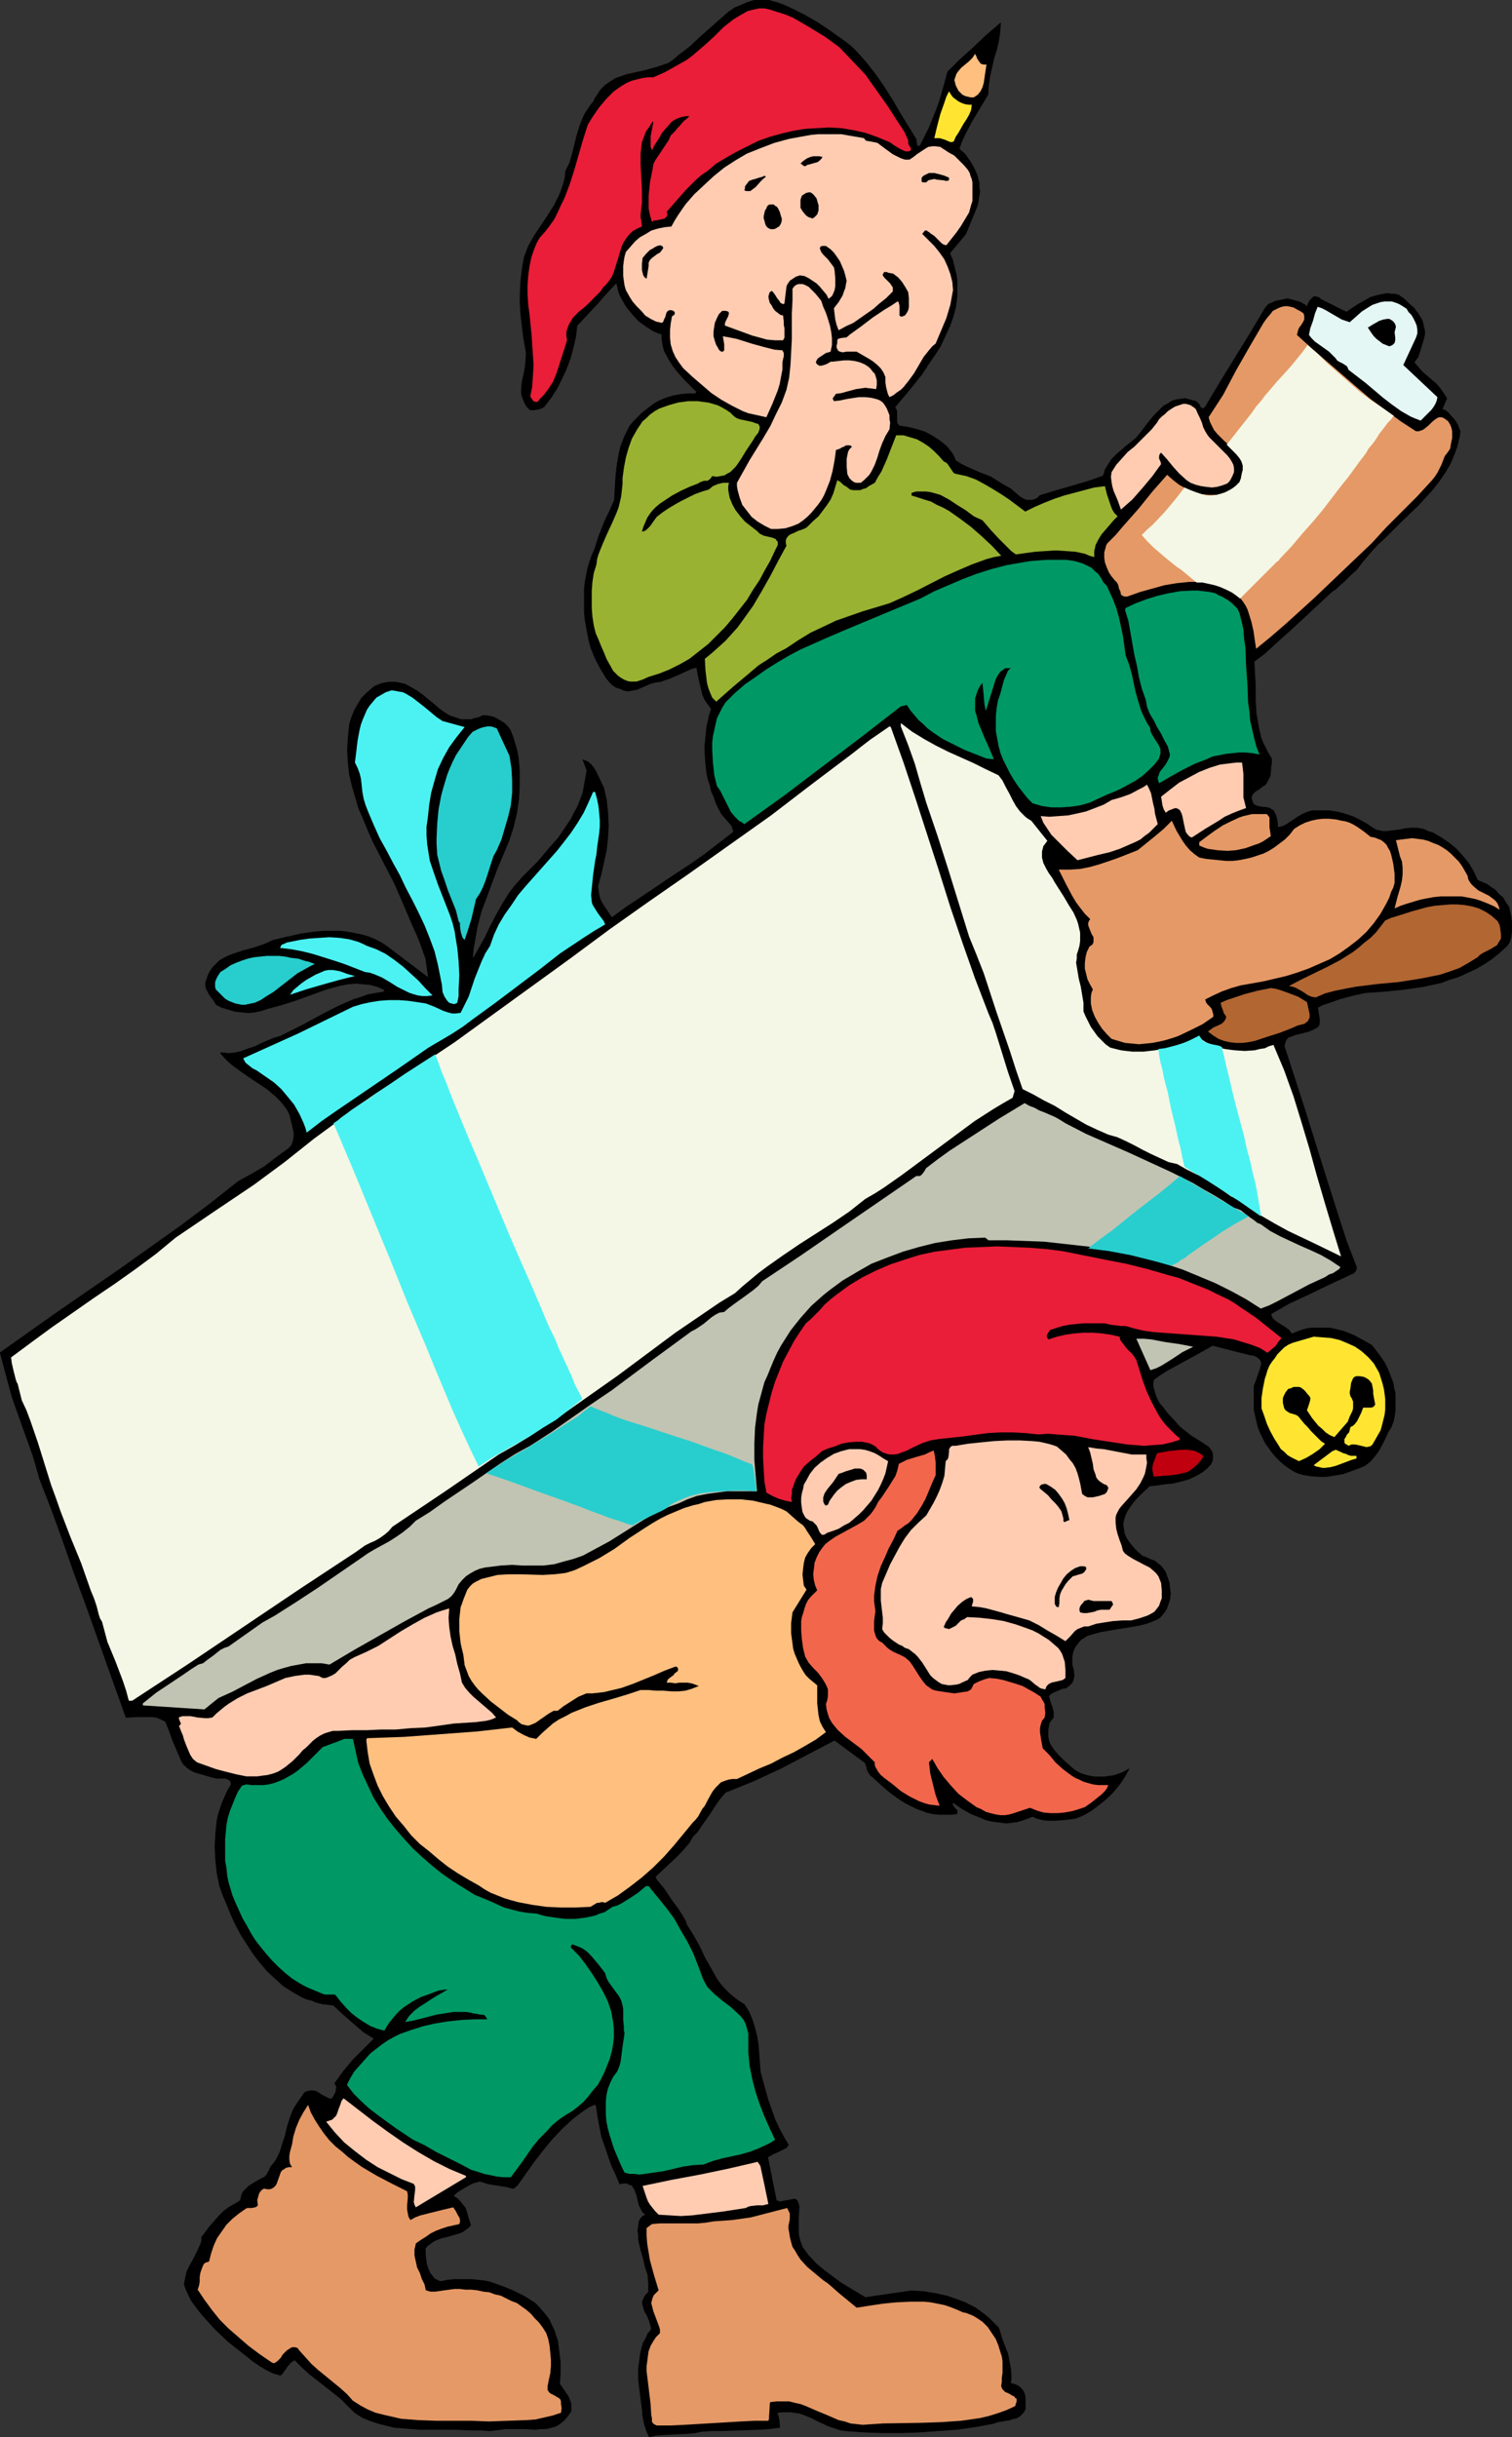
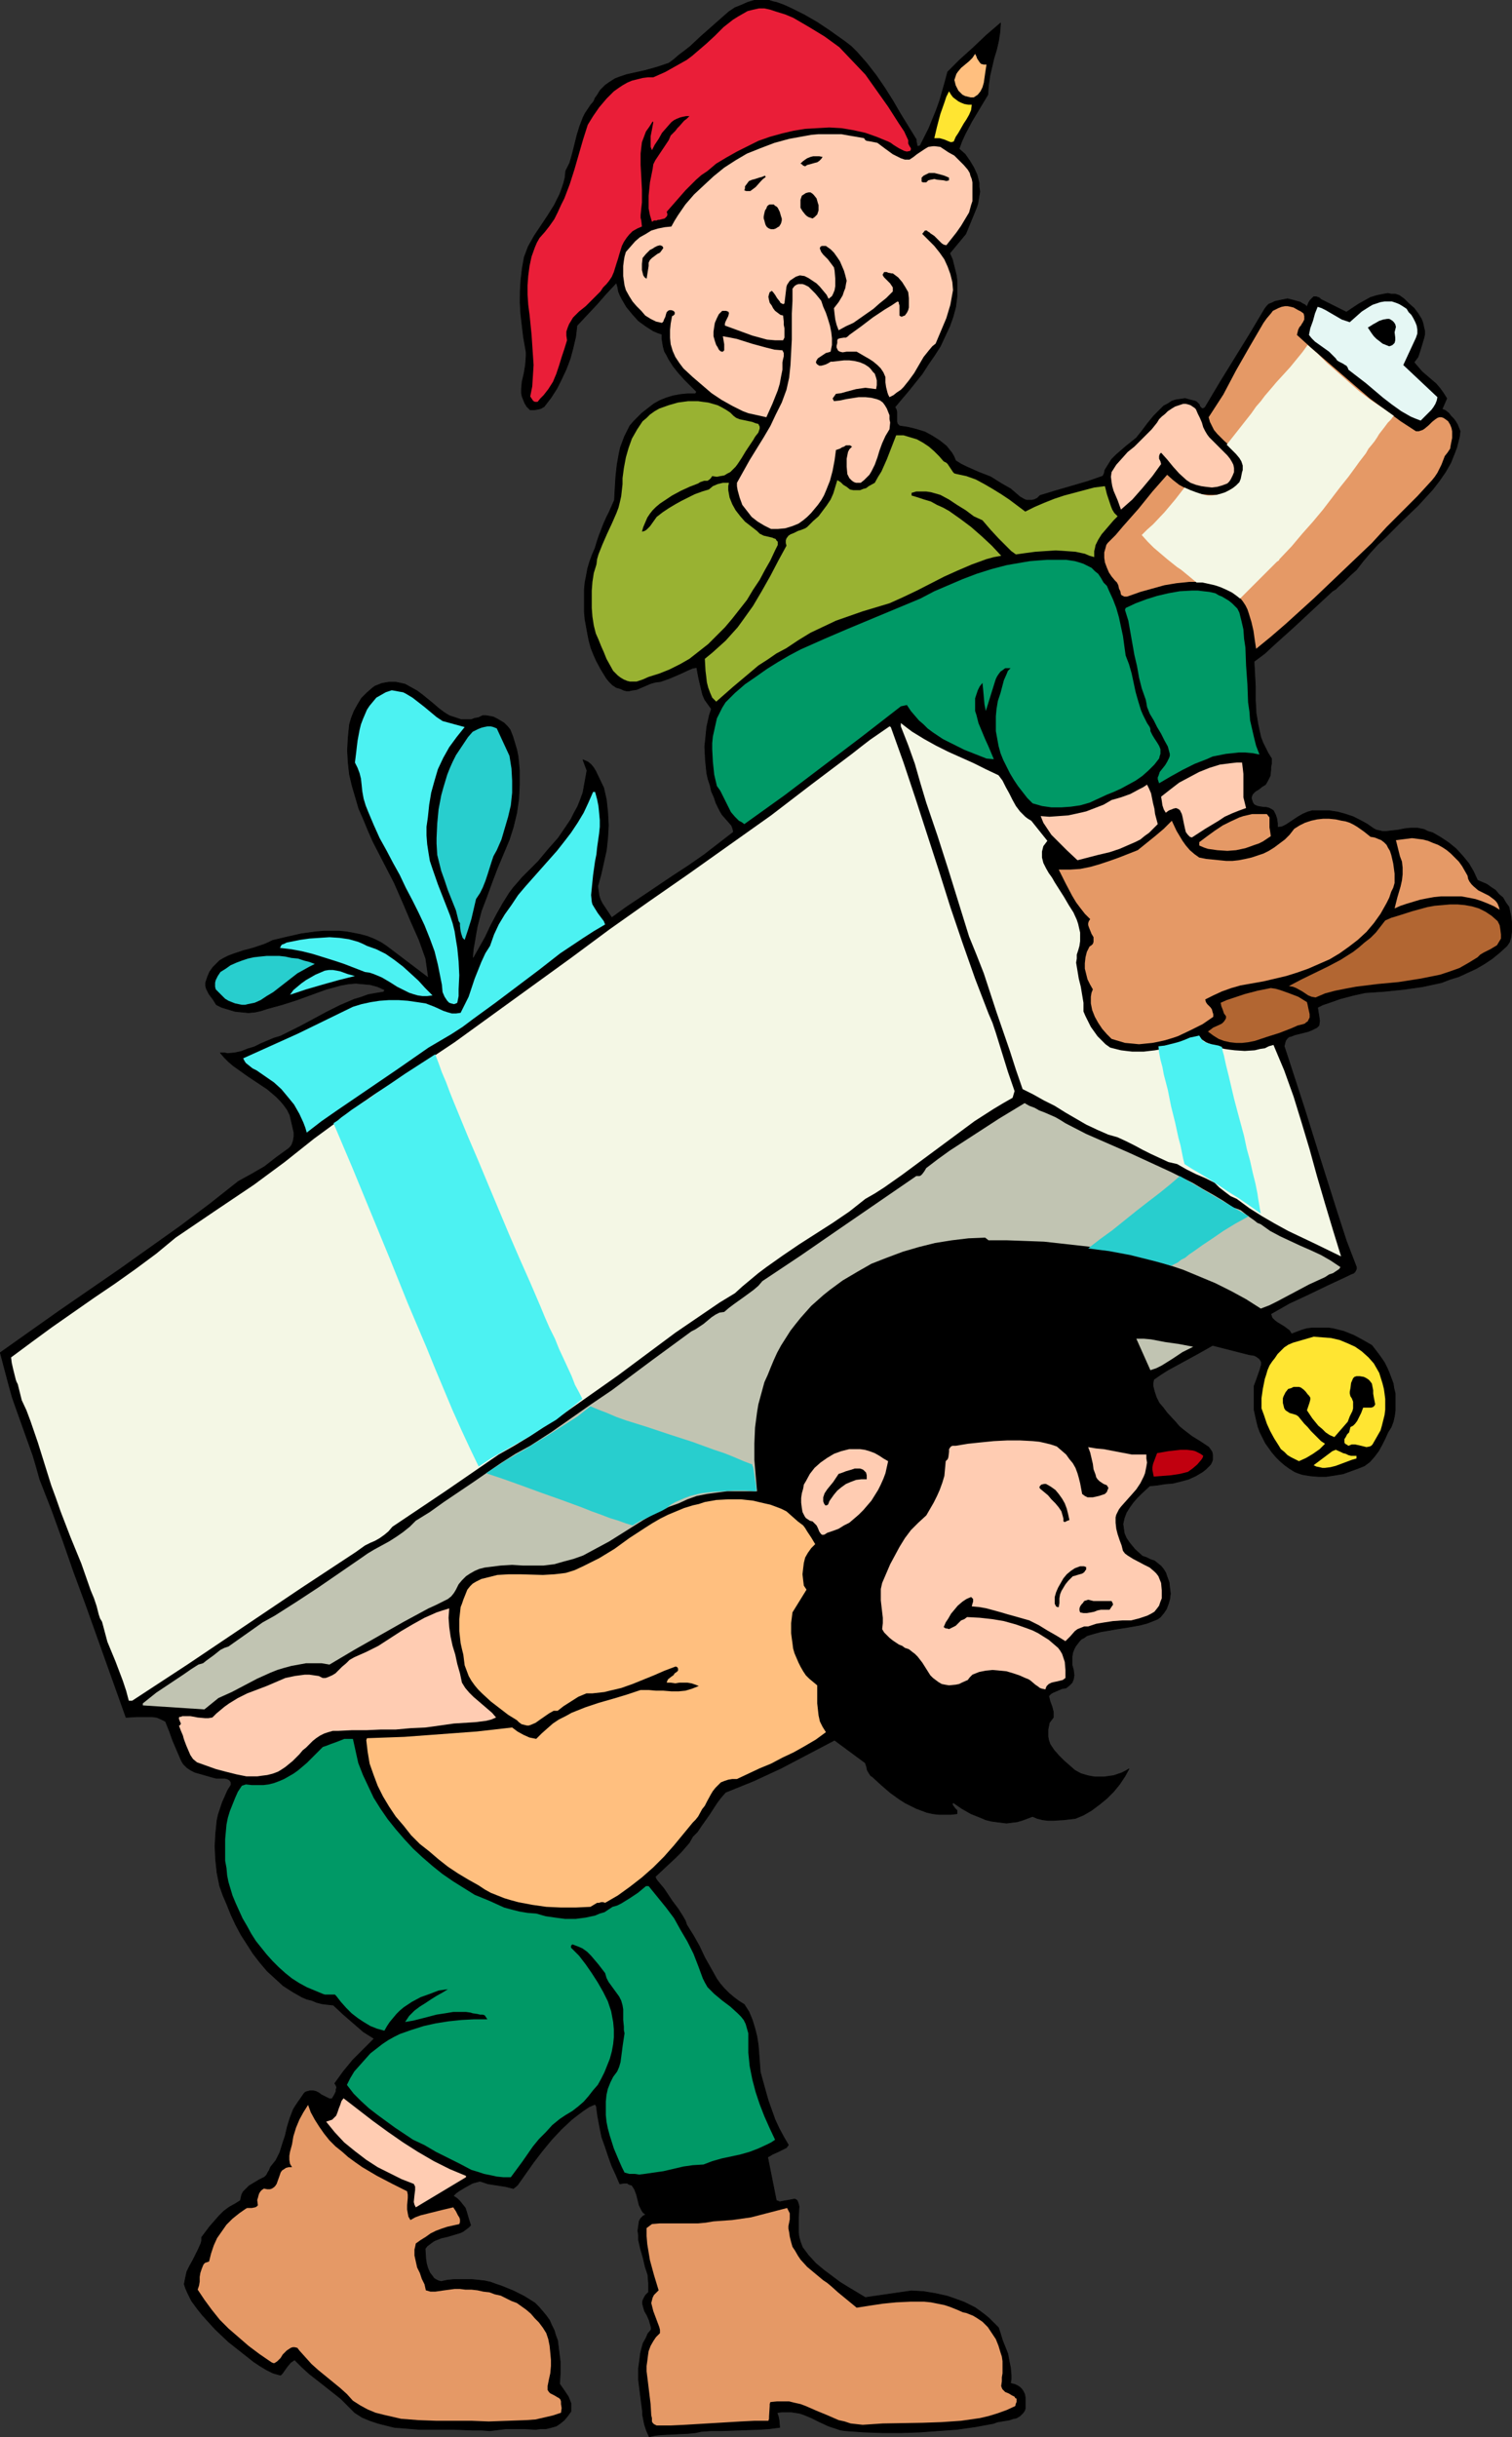
<svg xmlns="http://www.w3.org/2000/svg" xmlns:ns1="http://sodipodi.sourceforge.net/DTD/sodipodi-0.dtd" xmlns:ns2="http://www.inkscape.org/namespaces/inkscape" version="1.0" width="96.611mm" height="155.711mm" id="svg60" ns1:docname="Elves &amp; Present.wmf">
  <rect width="100%" height="100%" fill="#333333" stroke="none" />
  <ns1:namedview id="namedview60" pagecolor="#ffffff" bordercolor="#000000" borderopacity="0.25" ns2:showpageshadow="2" ns2:pageopacity="0.0" ns2:pagecheckerboard="0" ns2:deskcolor="#d1d1d1" ns2:document-units="mm" />
  <defs id="defs1">
    <pattern id="WMFhbasepattern" patternUnits="userSpaceOnUse" width="6" height="6" x="0" y="0" />
  </defs>
  <path style="fill:#000000;fill-opacity:1;fill-rule:evenodd;stroke:#000000;stroke-width:0.162px;stroke-linecap:round;stroke-linejoin:round;stroke-miterlimit:4;stroke-dasharray:none;stroke-opacity:1" d="m 204.142,10.099 1.454,1.131 1.293,1.293 1.293,1.454 1.131,1.293 2.262,2.909 2.1,3.07 1.939,3.07 1.777,3.07 3.878,6.302 v 0.162 0.323 l 0.162,0.646 v 0.323 l 0.162,0.162 h 0.323 l 0.323,-0.162 2.1,-4.201 1.777,-4.363 0.808,-2.262 0.646,-2.262 0.646,-2.262 0.646,-2.424 2.908,-2.909 3.231,-2.909 3.231,-3.07 3.393,-2.909 -0.162,2.262 -0.323,2.101 -0.485,2.101 -0.646,2.101 -0.485,2.101 -0.485,2.101 -0.323,2.262 -0.162,2.262 -1.939,3.232 -1.939,3.232 -1.616,3.07 -0.808,1.778 -0.646,1.778 1.454,1.293 1.131,1.616 0.969,1.616 0.808,1.778 0.485,1.939 v 0.97 l 0.162,1.131 -0.162,0.97 -0.162,0.97 -0.162,0.97 -0.323,0.97 -2.585,6.302 -3.878,4.686 0.646,1.454 0.323,1.293 0.323,1.293 0.323,1.293 0.162,1.293 v 1.293 2.424 l -0.323,2.585 -0.646,2.424 -0.808,2.262 -1.131,2.424 -1.131,2.424 -1.454,2.262 -1.454,2.101 -1.454,2.262 -3.231,4.04 -1.777,2.101 -1.616,1.939 0.323,0.485 0.162,0.646 v 1.131 0.646 0.646 l 0.162,0.485 0.485,0.485 2.1,0.323 1.939,0.485 2.1,0.646 1.777,0.97 1.777,1.131 0.808,0.646 0.808,0.646 0.646,0.808 0.646,0.808 0.485,0.808 0.485,1.131 1.293,0.808 1.293,0.646 2.908,1.293 2.908,1.131 1.293,0.808 1.293,0.808 1.131,0.646 1.131,0.646 1.131,0.97 1.131,0.97 1.131,0.646 0.485,0.162 h 0.646 0.646 l 0.646,-0.162 0.646,-0.323 0.646,-0.646 3.716,-1.131 3.878,-1.131 3.878,-1.131 3.716,-1.293 0.323,-0.646 0.162,-0.808 0.808,-1.293 0.808,-1.293 1.131,-1.131 2.424,-2.101 2.424,-1.939 1.293,-1.616 1.454,-1.939 1.454,-1.778 1.616,-1.616 0.808,-0.808 0.969,-0.485 0.969,-0.646 0.969,-0.323 1.131,-0.162 1.131,-0.162 1.131,0.323 1.293,0.323 0.323,0.162 0.323,0.323 0.323,0.323 0.162,0.485 0.323,0.323 0.162,0.162 h 0.323 l 0.323,-0.162 0.162,-0.162 3.555,-5.979 7.271,-11.796 3.555,-5.979 0.485,-0.646 0.485,-0.485 0.808,-0.323 0.646,-0.323 1.454,-0.323 1.616,-0.323 1.293,0.323 1.131,0.323 0.646,0.162 0.485,0.323 0.646,0.323 0.485,0.485 0.485,-1.131 0.323,-0.485 0.485,-0.485 0.323,-0.323 h 0.646 l 0.485,0.162 0.323,0.162 0.323,0.323 6.14,3.07 2.908,-1.939 1.454,-0.808 1.454,-0.808 1.616,-0.485 1.616,-0.323 0.969,-0.162 0.808,0.162 h 0.969 l 0.969,0.323 1.131,0.808 1.131,1.131 1.293,1.131 0.969,1.293 0.808,1.293 0.323,0.808 0.162,0.646 0.162,0.808 0.162,0.646 v 0.808 l -0.162,0.808 -0.485,1.616 -0.485,1.616 -0.485,1.454 -0.485,0.646 -0.485,0.646 0.969,1.131 0.969,1.131 2.262,1.939 1.131,0.97 0.969,1.131 0.808,1.131 0.808,1.293 -1.131,2.585 0.808,0.323 0.808,0.646 0.485,0.646 0.646,0.646 0.485,0.646 0.485,0.808 0.323,0.808 0.323,0.808 -0.162,1.293 -0.323,1.293 -0.323,1.293 -0.485,1.293 -0.969,2.424 -1.293,2.262 -1.454,2.101 -1.616,2.101 -1.777,1.939 -1.777,1.939 -3.878,3.717 -3.878,3.878 -1.939,1.778 -1.777,1.939 -1.777,2.101 -1.616,2.101 -1.454,1.293 -1.454,1.454 -1.454,1.293 -0.646,0.646 -0.808,0.485 -2.262,2.101 -2.262,2.101 -4.685,4.363 -4.847,4.363 -2.262,2.101 -2.585,1.939 0.162,3.07 0.162,3.07 v 3.232 l 0.162,3.07 0.485,2.909 0.323,1.454 0.323,1.454 0.485,1.293 0.646,1.293 0.646,1.293 0.808,1.293 v 1.293 l -0.162,0.808 v 0.646 l -0.162,1.454 -0.323,0.646 -0.323,0.646 -0.485,0.808 -0.808,0.485 -0.808,0.646 -0.808,0.485 -0.646,0.646 -0.162,0.323 -0.162,0.485 v 0.323 l 0.162,0.485 0.162,0.485 0.323,0.485 0.646,0.323 0.646,0.162 1.131,0.162 h 0.485 l 0.646,0.162 0.646,0.323 0.485,0.323 0.485,0.97 0.323,0.97 0.162,1.131 v 0.97 l 1.131,-0.162 0.969,-0.485 1.939,-1.293 0.969,-0.646 1.131,-0.646 1.131,-0.485 1.131,-0.323 h 2.1 1.939 l 2.1,0.323 1.777,0.485 1.939,0.646 1.616,0.808 1.777,0.97 1.616,1.131 0.646,0.323 0.808,0.162 0.646,0.162 h 0.808 l 1.454,-0.162 1.454,-0.162 1.616,-0.323 1.454,-0.162 h 1.616 l 0.808,0.162 0.808,0.162 0.969,0.485 1.131,0.323 1.939,1.131 1.939,1.293 1.777,1.454 1.616,1.778 1.454,1.778 1.131,1.939 0.969,2.101 1.131,0.485 1.131,0.485 1.131,0.808 0.969,0.646 0.808,0.97 0.969,0.808 0.646,1.131 0.808,1.131 0.485,2.262 0.162,1.293 v 1.293 1.131 l -0.162,1.293 -0.323,1.131 -0.646,0.97 -1.777,1.616 -1.777,1.454 -1.939,1.293 -1.939,1.131 -2.1,0.97 -2.1,0.97 -2.1,0.646 -2.1,0.808 -2.262,0.485 -2.262,0.485 -4.524,0.646 -4.685,0.485 -4.685,0.323 -2.908,0.646 -3.07,0.808 -2.747,0.97 -1.454,0.485 -1.293,0.646 0.162,1.131 0.162,0.97 0.162,1.131 -0.162,1.131 -0.485,0.485 -0.646,0.323 -0.646,0.323 -0.808,0.323 -3.231,0.808 -0.808,0.323 -0.646,0.162 -0.485,0.485 -0.323,0.485 -0.162,0.646 -0.162,0.646 0.323,0.97 0.162,0.485 0.162,0.485 4.201,12.927 4.039,12.927 4.039,12.766 2.1,6.464 2.424,6.302 v 0.485 l -0.162,0.323 -0.162,0.323 -0.323,0.323 -0.808,0.323 -0.646,0.323 -4.847,2.262 -4.686,2.262 -4.524,2.101 -2.262,1.293 -2.262,1.293 0.323,0.97 0.646,0.646 0.646,0.485 0.808,0.485 0.808,0.485 0.646,0.485 0.646,0.485 0.485,0.808 1.293,-0.485 1.293,-0.485 1.131,-0.323 1.293,-0.162 h 1.293 1.293 1.293 l 1.131,0.162 1.293,0.323 1.293,0.323 2.424,0.97 2.1,1.131 2.262,1.293 1.616,2.101 0.808,1.131 0.646,0.97 0.646,1.293 0.485,1.131 0.485,1.293 0.485,1.293 0.162,1.131 0.323,1.293 v 1.293 1.454 1.293 l -0.162,1.293 -0.323,1.454 -0.485,1.293 -0.808,1.293 -0.646,1.454 -0.808,1.616 -0.808,1.454 -0.969,1.293 -1.131,1.293 -0.646,0.485 -0.646,0.485 -0.808,0.323 -0.808,0.323 -1.777,0.646 -1.777,0.646 -1.939,0.323 -2.1,0.323 h -1.939 l -1.939,-0.162 -1.939,-0.323 -0.969,-0.323 -0.808,-0.323 -1.293,-0.808 -1.131,-0.808 -1.131,-0.97 -0.969,-0.97 -0.969,-1.131 -0.808,-1.131 -0.808,-1.131 -0.646,-1.293 -0.646,-1.293 -0.485,-1.293 -0.323,-1.293 -0.323,-1.454 -0.323,-1.454 v -1.454 -1.454 -1.454 -0.646 -0.646 l 0.485,-1.293 0.969,-2.747 0.162,-0.646 0.162,-0.485 v -0.646 l -0.162,-0.323 -0.323,-0.485 -0.646,-0.485 -0.646,-0.323 -1.131,-0.162 -8.886,-2.262 -3.716,2.101 -3.555,1.939 -3.555,1.939 -1.777,1.131 -1.616,1.131 -0.162,0.808 v 0.808 l 0.162,0.646 0.162,0.646 0.485,1.454 0.646,1.293 0.969,1.131 0.969,1.293 2.1,2.262 0.808,0.97 0.969,0.808 2.1,1.616 2.1,1.293 1.939,1.293 0.485,0.646 0.323,0.485 0.162,0.646 v 0.646 0.646 l -0.162,0.485 -0.323,0.646 -0.485,0.485 -0.646,0.646 -0.808,0.646 -1.616,0.97 -1.777,0.808 -1.777,0.485 -1.939,0.485 -1.939,0.162 -1.939,0.323 -1.777,0.162 -2.1,1.939 -0.969,0.97 -0.969,1.131 -0.808,1.131 -0.808,1.293 -0.485,1.293 -0.323,1.454 0.162,1.131 0.162,1.131 0.485,1.131 0.646,0.97 0.646,0.808 0.808,0.97 1.777,1.616 0.969,0.323 0.969,0.485 0.969,0.323 0.808,0.646 0.808,0.646 0.646,0.808 0.485,0.808 0.323,0.97 0.485,1.293 0.162,1.454 0.162,1.293 -0.162,1.293 -0.323,1.131 -0.485,1.293 -0.646,0.97 -0.808,0.97 -0.646,0.485 -0.808,0.323 -1.616,0.646 -1.777,0.485 -1.777,0.323 -1.939,0.323 -2.1,0.323 -1.777,0.323 -1.939,0.323 -1.777,0.485 -1.616,0.485 -0.646,0.485 -0.646,0.323 -0.485,0.485 -0.485,0.646 -0.485,0.646 -0.323,0.646 -0.323,0.808 -0.162,0.97 v 0.97 1.131 l 0.323,1.131 0.162,1.293 -0.162,0.97 -0.323,0.808 -0.646,0.646 -0.808,0.646 -0.969,0.162 -1.131,0.485 -1.131,0.485 -0.485,0.323 -0.485,0.485 0.323,1.293 0.485,1.293 0.323,1.293 v 0.646 0.646 l -0.485,0.646 -0.485,0.646 -0.162,0.808 -0.162,0.808 v 0.808 0.97 l 0.162,0.808 0.323,0.97 0.969,1.454 1.131,1.293 1.293,1.293 1.293,1.131 1.293,1.131 1.454,0.808 1.616,0.485 0.808,0.162 0.969,0.162 h 1.131 1.131 l 1.131,-0.162 1.131,-0.162 0.969,-0.323 0.969,-0.323 0.969,-0.485 0.808,-0.485 -0.969,1.778 -1.293,1.939 -1.454,1.778 -1.616,1.616 -1.777,1.454 -1.939,1.454 -1.939,1.131 -1.939,0.808 -2.747,0.323 -2.585,0.162 h -1.293 l -1.293,-0.162 -1.293,-0.323 -1.131,-0.485 -1.293,0.485 -1.293,0.485 -1.131,0.323 -1.293,0.162 -1.293,0.162 -1.293,-0.162 -1.293,-0.162 -1.131,-0.162 -1.293,-0.323 -1.131,-0.485 -2.424,-0.97 -2.262,-1.293 -2.1,-1.454 -0.162,0.485 0.162,0.323 0.485,0.646 0.485,0.485 v 0.485 0.323 l -1.454,0.162 h -1.454 -1.454 l -1.454,-0.162 -1.454,-0.323 -1.293,-0.485 -1.293,-0.485 -2.585,-1.293 -1.293,-0.808 -2.262,-1.616 -2.262,-1.939 -2.1,-1.939 -0.485,-0.323 -0.323,-0.485 -0.485,-0.808 -0.162,-0.808 -0.323,-0.97 -7.432,-5.494 -6.463,3.393 -6.463,3.393 -6.624,3.07 -6.786,2.747 -1.131,1.293 -0.969,1.293 -1.777,2.747 -1.939,2.747 -0.969,1.454 -1.131,1.131 -0.808,1.454 -0.969,1.131 -1.131,1.293 -1.131,1.131 -2.424,2.262 -2.585,2.424 0.162,0.485 0.323,0.485 0.808,0.97 0.808,0.97 0.646,0.97 0.646,0.97 0.646,0.97 1.454,1.939 1.131,1.778 0.646,1.131 0.323,0.97 0.808,1.293 0.808,1.293 1.454,2.585 1.293,2.747 1.454,2.585 1.454,2.585 0.808,1.131 0.969,1.131 1.131,1.131 1.131,0.97 1.293,0.97 1.293,0.808 1.131,1.778 0.808,1.939 0.646,2.101 0.485,1.939 0.323,2.101 0.162,2.101 0.323,4.363 1.293,4.686 0.646,2.262 0.808,2.262 0.808,2.262 0.969,2.101 1.131,2.101 1.131,1.939 -0.485,0.646 -0.646,0.323 -1.293,0.646 -1.454,0.646 -0.485,0.323 -0.646,0.323 2.1,10.503 0.485,0.162 0.323,0.162 0.808,-0.162 1.777,-0.323 0.808,-0.162 h 0.323 l 0.323,0.162 0.162,0.162 0.162,0.323 0.162,0.485 0.162,0.646 -0.162,2.585 v 2.424 1.293 l 0.162,1.131 0.323,1.131 0.485,1.293 1.454,1.939 1.777,1.939 1.939,1.616 1.939,1.454 1.939,1.454 2.1,1.293 4.039,2.424 11.148,-1.616 2.908,0.162 2.908,0.485 2.908,0.646 2.747,0.97 1.293,0.485 1.293,0.646 1.293,0.646 1.131,0.808 1.293,0.97 0.969,0.808 1.131,1.131 1.131,1.131 0.485,1.454 0.485,1.616 0.646,1.616 0.646,1.616 0.323,1.778 0.323,1.616 0.162,1.778 v 0.97 l -0.162,0.97 0.485,0.162 0.646,0.162 0.646,0.323 0.485,0.323 0.485,0.485 0.323,0.485 0.323,0.646 0.162,0.808 v 0.808 0.97 0.97 l -0.162,0.485 -0.323,0.485 -0.808,0.808 -0.808,0.485 -0.808,0.162 -0.969,0.323 -1.939,0.323 -0.969,0.162 -0.808,0.323 -4.362,0.808 -4.524,0.646 -4.524,0.323 -4.362,0.323 -4.524,0.162 h -4.524 l -4.524,-0.162 -4.524,-0.323 -1.131,-0.162 -0.969,-0.323 -1.939,-0.646 -2.1,-0.97 -1.939,-0.97 -1.939,-0.808 -0.969,-0.323 -0.969,-0.162 -1.131,-0.162 h -1.131 -1.131 l -1.131,0.162 0.323,0.97 0.162,0.808 0.162,1.778 -2.424,0.323 -2.424,0.162 -4.524,0.162 -4.685,0.162 h -2.424 l -2.424,0.162 -1.454,0.323 -1.616,0.162 -3.231,0.162 -3.231,0.162 -1.616,0.162 -1.454,0.323 -0.646,-1.454 -0.485,-1.454 -0.323,-1.616 -0.162,-0.808 v -0.808 l -0.323,-2.424 -0.323,-2.585 -0.323,-2.585 v -2.747 l 0.323,-2.424 0.162,-1.293 0.323,-1.293 0.323,-1.131 0.646,-1.131 0.485,-1.131 0.808,-0.97 v -0.485 l -0.162,-0.646 -0.323,-1.131 -0.485,-1.131 -0.646,-1.131 -0.323,-1.131 -0.162,-0.646 v -0.485 l 0.162,-0.485 0.323,-0.646 0.323,-0.485 0.646,-0.646 v -0.97 -1.131 l -0.162,-2.101 -0.646,-1.939 -0.485,-2.101 -0.646,-2.262 -0.485,-2.101 v -1.131 l -0.162,-1.131 0.162,-1.131 0.162,-1.131 0.323,-0.646 0.323,-0.323 0.323,-0.323 0.646,-0.323 -0.646,-0.485 -0.323,-0.485 -0.323,-0.646 -0.323,-0.646 -0.323,-1.293 -0.323,-1.293 -0.485,-1.293 -0.323,-0.485 -0.323,-0.485 -0.646,-0.162 -0.485,-0.323 h -0.808 l -0.969,0.162 -0.969,-2.262 -0.969,-2.101 -0.808,-2.262 -0.808,-2.424 -0.808,-2.262 -0.485,-2.424 -0.485,-2.585 -0.323,-2.424 -0.323,-0.485 -1.454,0.646 -1.454,0.97 -1.293,0.97 -1.454,1.131 -2.424,2.262 -2.424,2.585 -2.262,2.747 -2.1,2.747 -1.939,2.747 -1.939,2.747 -0.969,0.808 -1.939,-0.485 -2.1,-0.323 -2.1,-0.323 -0.969,-0.323 -0.969,-0.323 -1.777,0.485 -1.777,0.97 -1.616,0.97 -0.646,0.485 -0.646,0.646 0.969,0.646 0.646,0.646 0.646,0.808 0.646,0.808 0.323,0.97 0.323,1.131 0.646,2.101 -0.485,0.485 -0.646,0.485 -0.646,0.485 -0.646,0.323 -1.616,0.485 -1.616,0.485 -1.454,0.323 -1.616,0.646 -0.485,0.323 -0.646,0.485 -0.646,0.485 -0.485,0.646 0.162,2.424 0.162,1.131 0.323,1.131 0.485,1.131 0.646,0.808 0.323,0.485 0.485,0.323 0.646,0.323 0.646,0.162 1.454,-0.323 1.616,-0.162 h 1.454 1.454 1.454 l 1.616,0.162 1.454,0.162 1.454,0.323 1.293,0.485 1.454,0.485 2.747,1.131 2.585,1.293 2.585,1.616 0.969,0.97 0.969,1.131 0.808,0.97 0.808,1.131 0.485,1.131 0.646,1.293 0.323,1.131 0.485,1.293 0.162,1.293 0.162,1.293 0.323,2.585 v 2.747 l -0.162,2.585 1.131,1.616 0.969,1.454 0.323,0.808 0.323,0.808 v 0.97 0.97 l -0.808,1.131 -0.808,0.97 -0.969,0.808 -0.969,0.646 -1.131,0.323 -1.293,0.323 h -1.293 l -1.293,0.162 -2.747,-0.162 h -2.908 -1.454 l -1.293,0.162 -1.293,0.162 -1.293,0.162 -2.1,-0.162 h -2.262 l -4.201,-0.162 h -4.201 -4.201 l -2.1,-0.162 -1.939,-0.162 -2.1,-0.162 -1.939,-0.485 -1.939,-0.485 -1.939,-0.646 -1.939,-0.808 -1.777,-1.131 -1.777,-1.778 -1.616,-1.616 -3.878,-3.07 -3.716,-2.909 -1.777,-1.616 -1.777,-1.778 -0.485,0.323 -0.485,0.323 -0.808,0.97 -0.808,1.131 -0.323,0.485 -0.485,0.485 -1.777,-0.485 -1.616,-0.808 -1.616,-0.97 -1.454,-0.97 -3.07,-2.424 -3.07,-2.424 -3.231,-3.07 -1.616,-1.778 -1.454,-1.616 -1.293,-1.616 -1.293,-1.778 -0.969,-1.939 -0.485,-1.131 -0.323,-0.97 0.162,-0.808 0.162,-0.808 0.323,-1.454 0.646,-1.293 0.808,-1.454 1.293,-2.585 0.646,-1.454 0.162,-0.646 v -0.808 l 0.969,-1.293 0.969,-1.293 1.131,-1.293 1.131,-1.293 1.131,-1.131 1.293,-0.97 1.454,-0.808 1.293,-0.808 0.162,-0.808 0.162,-0.646 0.323,-0.646 0.485,-0.485 0.485,-0.485 0.485,-0.485 2.424,-1.454 1.293,-0.646 0.485,-0.485 0.323,-0.646 0.323,-0.485 0.323,-0.808 0.646,-0.808 0.646,-0.808 0.485,-0.97 0.485,-0.97 0.646,-2.101 0.646,-1.939 0.485,-2.101 0.646,-2.101 0.808,-2.101 0.485,-0.808 0.646,-0.97 1.131,-1.616 0.323,-0.485 0.323,-0.323 0.485,-0.162 0.646,-0.162 h 0.808 l 0.646,0.162 0.646,0.323 0.646,0.485 1.293,0.646 0.646,0.323 h 0.646 l 0.485,-0.808 0.485,-0.97 v -0.485 l 0.162,-0.485 -0.162,-0.485 -0.323,-0.485 2.1,-2.909 2.262,-2.747 2.585,-2.585 1.293,-1.293 1.293,-1.293 -2.585,-1.616 -2.424,-2.101 -2.424,-2.101 -2.424,-2.262 -1.454,-0.162 -1.293,-0.162 -1.293,-0.323 -1.131,-0.485 -1.293,-0.323 -1.131,-0.485 -2.262,-1.293 -2.262,-1.454 -1.939,-1.778 -1.939,-1.778 -1.777,-2.101 -1.616,-2.101 -1.454,-2.262 -1.454,-2.262 -1.293,-2.424 -1.131,-2.424 -0.969,-2.424 -0.969,-2.262 -0.808,-2.262 -0.646,-3.232 -0.323,-3.07 -0.162,-3.232 0.162,-3.07 0.162,-1.616 0.162,-1.616 0.323,-1.454 0.485,-1.454 0.485,-1.454 0.646,-1.454 0.646,-1.454 0.808,-1.293 v -0.323 -0.323 l -0.323,-0.485 -0.485,-0.323 -0.646,-0.162 h -1.454 -0.646 l -0.646,-0.162 -2.262,-0.646 -2.262,-0.646 -0.969,-0.485 -0.969,-0.646 -0.808,-0.808 -0.323,-0.485 -0.323,-0.646 -0.969,-2.262 -0.969,-2.262 -0.808,-2.262 -0.969,-2.424 -0.969,-0.485 -1.131,-0.485 -1.131,-0.162 h -1.293 -2.424 l -2.585,0.162 -9.856,-27.632 -2.747,-7.433 -2.585,-7.433 -2.747,-7.595 -1.454,-3.717 -1.454,-3.717 -0.808,-2.909 -0.808,-2.747 -4.039,-11.311 -0.969,-2.747 -0.808,-2.909 -2.1,-7.918 14.38,-10.18 14.541,-10.019 7.271,-5.171 7.271,-5.171 7.109,-5.333 6.947,-5.494 3.231,-1.778 3.07,-1.778 2.908,-2.262 2.908,-2.101 0.485,-0.485 0.323,-0.485 0.323,-0.97 0.162,-0.97 v -0.97 l -0.485,-2.101 -0.485,-2.101 -0.646,-1.293 -0.808,-1.131 -0.808,-0.97 -1.131,-1.131 -2.1,-1.778 -2.424,-1.616 -2.424,-1.616 -2.262,-1.616 -1.131,-0.808 -1.131,-0.97 -0.969,-0.97 -0.969,-1.131 h 0.969 l 0.808,0.162 1.616,-0.162 1.616,-0.323 1.616,-0.646 1.616,-0.485 1.616,-0.808 3.07,-1.293 1.616,-0.485 1.616,-0.808 3.231,-1.616 6.301,-3.393 3.231,-1.616 3.393,-1.454 1.616,-0.485 1.777,-0.646 1.777,-0.323 1.939,-0.323 0.323,-0.485 -1.777,-0.808 -1.777,-0.485 -1.777,-0.162 -1.777,-0.162 -1.777,0.162 -1.777,0.323 -1.777,0.485 -1.777,0.485 -3.555,1.293 -3.555,1.293 -3.555,1.131 -1.777,0.485 -1.777,0.485 -1.454,0.485 -1.454,0.323 -1.616,0.162 -1.616,-0.162 -1.616,-0.162 -1.616,-0.485 -1.616,-0.485 -1.293,-0.646 -0.808,-1.293 -0.969,-1.293 -0.323,-0.646 -0.323,-0.646 -0.162,-0.646 v -0.808 l 0.485,-1.454 0.485,-1.131 0.808,-1.131 0.808,-0.808 0.808,-0.808 1.131,-0.646 0.969,-0.485 1.293,-0.485 2.424,-0.808 1.293,-0.323 1.131,-0.323 2.424,-0.808 1.131,-0.485 0.969,-0.485 3.393,-0.808 3.555,-0.808 3.555,-0.485 1.939,-0.162 h 1.777 1.777 l 1.777,0.162 1.777,0.323 1.616,0.323 1.777,0.485 1.616,0.646 1.616,0.808 1.454,0.97 10.017,7.595 -0.162,-1.293 -0.162,-1.131 -0.323,-2.262 -0.808,-2.262 -0.808,-2.262 -1.939,-4.363 -1.777,-4.201 -1.131,-2.585 -1.131,-2.585 -2.585,-5.009 -2.585,-5.009 -1.131,-2.585 -1.131,-2.747 -1.131,-2.585 -0.808,-2.747 -0.808,-2.747 -0.646,-2.747 -0.323,-2.909 -0.162,-2.909 0.162,-3.07 0.162,-1.616 0.162,-1.616 0.485,-1.616 0.646,-1.616 0.808,-1.454 0.969,-1.616 1.293,-1.293 1.293,-1.131 0.646,-0.485 0.808,-0.323 0.808,-0.323 0.808,-0.162 0.969,-0.162 h 0.808 0.808 l 0.808,0.162 1.454,0.323 1.454,0.808 1.454,0.808 1.293,0.97 2.585,2.101 1.293,1.131 1.293,0.97 1.293,0.808 1.454,0.485 1.454,0.485 h 0.808 0.808 0.808 l 0.808,-0.323 0.969,-0.162 0.969,-0.485 h 0.808 l 0.969,0.162 0.808,0.162 0.969,0.485 0.808,0.485 0.808,0.485 0.808,0.808 0.646,0.808 0.646,1.616 0.485,1.616 0.485,1.616 0.323,1.616 0.162,1.616 0.162,1.778 v 3.393 l -0.162,3.393 -0.485,3.393 -0.808,3.393 -0.969,3.07 -2.908,6.948 -1.293,3.393 -1.293,3.555 -1.293,3.393 -0.969,3.717 -0.323,1.778 -0.323,1.939 -0.323,1.778 -0.162,1.939 0.162,0.323 1.454,-2.585 1.454,-2.585 1.293,-2.747 1.454,-2.747 1.454,-2.585 1.616,-2.585 0.969,-1.293 1.131,-1.293 0.969,-1.131 1.131,-1.131 2.747,-2.747 2.424,-2.909 2.424,-2.747 2.1,-3.07 0.969,-1.454 0.808,-1.616 0.808,-1.454 0.646,-1.616 0.646,-1.778 0.323,-1.778 0.323,-1.778 0.323,-1.778 -0.969,-2.585 1.131,0.485 0.808,0.646 0.646,0.808 0.485,0.808 1.939,4.04 0.323,1.454 0.323,1.454 0.323,3.07 0.162,3.07 -0.162,2.909 -0.323,3.07 -0.646,2.909 -0.646,2.909 -0.808,2.909 0.162,1.131 0.162,1.131 0.323,0.97 0.485,0.97 2.262,3.393 3.555,-2.585 3.878,-2.585 7.432,-5.009 3.716,-2.424 3.716,-2.585 3.555,-2.747 3.555,-2.747 -0.162,-0.808 -0.323,-0.808 -1.131,-1.293 -1.131,-1.293 -0.485,-0.808 -0.323,-0.646 -0.646,-1.293 -0.485,-1.454 -0.646,-1.454 -0.323,-1.454 -0.485,-1.454 -0.323,-1.454 -0.162,-1.616 -0.162,-1.616 -0.162,-3.232 0.162,-1.454 0.162,-1.616 0.162,-1.616 0.323,-1.454 0.323,-1.454 0.485,-1.454 -0.808,-1.131 -0.808,-1.131 -0.485,-1.131 -0.323,-1.293 -0.646,-2.747 -0.485,-2.585 -0.969,0.162 -1.131,0.485 -2.1,0.97 -2.262,0.97 -2.262,0.808 -1.293,0.162 -1.131,0.323 -2.262,0.97 -1.131,0.485 -1.131,0.162 -0.646,0.162 h -0.646 l -0.646,-0.162 -0.646,-0.323 -0.485,-0.162 -0.646,-0.162 -0.969,-0.646 -0.808,-0.808 -0.646,-0.808 -1.293,-2.101 -1.131,-2.101 -0.646,-1.454 -0.646,-1.616 -0.485,-1.778 -0.323,-1.616 -0.323,-1.778 -0.323,-1.778 -0.162,-1.778 v -1.778 -1.778 -1.778 l 0.162,-1.778 0.323,-1.616 0.323,-1.778 0.485,-1.616 0.646,-1.778 0.646,-1.454 0.485,-1.616 0.485,-1.454 1.131,-2.909 0.646,-1.454 0.646,-1.293 1.293,-2.909 0.162,-2.909 0.162,-2.747 0.323,-2.909 0.485,-2.747 0.323,-1.454 0.485,-1.293 0.485,-1.293 0.646,-1.293 0.646,-1.293 0.969,-1.131 0.969,-0.97 0.969,-0.97 1.454,-1.131 1.454,-1.131 1.454,-0.808 1.616,-0.646 1.616,-0.485 1.777,-0.323 1.616,-0.162 h 1.939 l 0.323,-0.485 -2.908,-2.909 -1.454,-1.616 -1.293,-1.616 -1.131,-1.778 -0.485,-0.97 -0.485,-0.808 -0.323,-1.131 -0.162,-0.97 -0.162,-0.97 v -1.131 l -0.969,-0.323 -1.131,-0.485 -1.777,-1.131 -1.777,-1.293 -1.454,-1.616 -1.454,-1.778 -1.131,-1.939 -0.485,-0.97 -0.323,-0.808 -0.162,-0.97 -0.323,-1.131 -2.424,2.585 -2.262,2.585 -4.847,5.171 -0.323,2.747 -0.646,2.747 -0.646,2.424 -0.969,2.585 -1.131,2.424 -1.131,2.262 -1.454,2.262 -1.616,2.101 -0.808,0.485 -0.646,0.162 -0.969,0.162 h -0.969 l -0.808,-0.808 -0.485,-0.808 -0.323,-0.808 -0.323,-0.808 -0.162,-0.808 v -0.97 l 0.162,-1.778 0.485,-2.101 0.323,-1.939 0.162,-2.101 v -0.97 l -0.162,-0.97 -0.485,-2.747 -0.323,-2.747 -0.323,-2.747 -0.162,-2.747 V 70.373 l 0.162,-2.747 0.323,-2.747 0.485,-2.747 0.485,-1.293 0.485,-1.293 1.454,-2.585 1.616,-2.424 1.616,-2.424 1.616,-2.585 0.646,-1.293 0.646,-1.293 0.485,-1.293 0.485,-1.454 0.323,-1.293 0.162,-1.616 0.485,-0.97 0.485,-0.97 0.646,-2.262 1.131,-4.525 0.646,-2.101 0.808,-2.101 0.485,-0.97 0.646,-0.97 0.646,-0.97 0.808,-0.97 0.323,-0.808 0.485,-0.646 0.485,-0.808 0.323,-0.485 1.131,-1.131 1.131,-0.808 1.293,-0.808 1.293,-0.485 1.454,-0.485 1.454,-0.323 2.908,-0.646 2.908,-0.808 1.454,-0.485 1.454,-0.485 1.131,-0.808 1.293,-1.131 1.293,-0.97 1.454,-1.131 2.585,-2.424 2.747,-2.424 2.747,-2.424 1.293,-1.131 1.454,-0.97 1.616,-0.646 1.454,-0.646 1.616,-0.485 h 1.777 0.808 0.969 l 0.969,0.323 0.808,0.162 1.777,0.646 1.777,0.808 3.231,1.616 3.07,1.778 2.908,1.939 z" id="path1" />
  <path style="fill:#ea1e38;fill-opacity:1;fill-rule:evenodd;stroke:none" d="m 208.989,18.017 2.747,3.878 2.747,3.878 2.585,4.04 1.293,1.939 0.969,2.101 v 0.485 0.323 l 0.323,0.646 0.323,0.485 v 0.323 l -0.162,0.323 -0.808,0.162 -0.646,-0.162 -0.646,-0.323 -0.646,-0.323 -1.293,-0.808 -0.646,-0.485 -0.646,-0.323 -2.747,-1.131 -2.747,-0.97 -2.908,-0.646 -2.908,-0.485 -2.908,-0.162 -2.908,0.162 -2.908,0.162 -2.908,0.485 -2.747,0.646 -2.908,0.808 -2.747,0.97 -2.585,1.293 -2.585,1.293 -2.585,1.454 -2.424,1.454 -2.1,1.778 -1.454,0.97 -1.293,1.131 -1.293,1.293 -1.293,1.293 -2.262,2.585 -2.262,2.585 0.162,0.485 v 0.323 l -0.162,0.323 -0.162,0.162 -0.323,0.323 -0.646,0.162 -0.646,0.162 h -0.323 l -0.323,0.162 h -0.646 l -0.485,0.323 -0.485,-1.616 -0.323,-1.616 v -1.454 -1.616 l 0.162,-1.616 0.162,-1.616 0.646,-3.232 0.162,-1.131 0.485,-0.97 0.646,-0.97 0.646,-0.97 1.293,-1.939 0.646,-0.97 0.485,-1.131 1.131,-1.131 0.485,-0.646 0.485,-0.485 1.131,-1.293 0.646,-0.485 0.646,-0.646 h -0.808 l -0.808,0.162 -0.646,0.162 -0.808,0.323 -0.646,0.323 -0.646,0.485 -1.131,1.293 -1.131,1.293 -0.808,1.454 -0.969,1.454 -0.323,0.646 -0.323,0.646 -0.323,-0.808 v -0.808 -1.778 l 0.323,-1.616 0.323,-1.778 -0.162,-0.162 -0.808,1.293 -0.808,1.131 -0.485,1.293 -0.485,1.293 -0.162,1.293 -0.162,1.454 v 2.747 l 0.162,2.909 0.162,3.07 v 3.07 l -0.162,1.454 -0.162,1.616 v 0.646 l 0.162,0.646 0.162,1.454 -1.131,0.485 -1.131,0.646 -0.808,0.808 -0.646,0.808 -0.646,0.97 -0.485,0.97 -0.646,2.101 -0.323,1.131 -0.323,0.97 -0.646,2.101 -0.485,1.131 -0.646,0.97 -0.646,0.808 -0.808,0.808 -0.646,0.97 -0.646,0.646 -1.454,1.454 -1.454,1.454 -1.616,1.293 -1.454,1.454 -0.485,0.808 -0.485,0.808 -0.323,0.808 -0.323,0.97 v 0.97 l 0.162,1.131 -0.646,2.101 -0.646,1.939 -0.646,2.101 -0.646,1.939 -0.808,1.939 -1.131,1.778 -1.131,1.454 -0.808,0.808 -0.646,0.808 h -0.485 -0.162 l -0.323,-0.162 -0.162,-0.162 -0.323,-0.485 -0.323,-0.485 0.485,-2.424 0.162,-2.585 0.162,-2.585 -0.162,-2.424 -0.323,-4.848 -0.485,-4.848 -0.323,-2.424 -0.162,-2.424 V 68.919 l 0.162,-2.262 0.323,-2.424 0.485,-2.262 0.808,-2.262 0.485,-1.131 0.646,-1.131 1.293,-1.454 1.131,-1.454 1.131,-1.616 0.808,-1.616 0.808,-1.778 0.808,-1.616 1.293,-3.393 1.131,-3.555 2.1,-7.272 1.131,-3.555 1.293,-2.101 1.454,-2.101 1.777,-2.101 0.808,-0.808 0.969,-0.97 1.131,-0.808 0.969,-0.646 1.131,-0.646 1.131,-0.485 1.293,-0.323 1.293,-0.323 1.293,-0.162 h 1.293 l 2.908,-1.293 2.585,-1.454 2.585,-1.454 1.293,-0.97 1.131,-0.97 2.262,-1.939 2.1,-1.939 2.1,-2.101 2.262,-1.778 1.293,-0.808 1.131,-0.646 1.131,-0.646 1.293,-0.323 1.454,-0.323 h 1.293 l 1.454,0.323 1.454,0.485 2.1,0.646 1.939,0.808 1.939,1.131 1.939,1.131 3.716,2.262 3.555,2.585 z" id="path2" />
  <path style="fill:#ffbf7f;fill-opacity:1;fill-rule:evenodd;stroke:none" d="m 238.233,15.594 -0.323,2.101 -0.323,2.262 -0.323,1.131 -0.485,0.97 -0.646,0.808 -0.485,0.323 -0.485,0.323 h -0.808 l -0.646,-0.162 -0.646,-0.162 -0.646,-0.323 -0.485,-0.485 -0.485,-0.485 -0.323,-0.646 -0.323,-0.646 -0.162,-0.646 -0.162,-0.646 0.162,-0.485 0.162,-0.485 0.162,-0.485 0.323,-0.485 0.808,-0.97 0.969,-0.808 0.969,-0.808 0.808,-0.808 0.323,-0.485 0.323,-0.485 0.162,0.323 0.162,0.323 0.162,0.485 0.323,0.485 0.323,0.485 0.323,0.323 0.646,0.162 h 0.323 z" id="path3" />
  <path style="fill:#ffe532;fill-opacity:1;fill-rule:evenodd;stroke:none" d="m 234.679,25.289 -0.162,1.293 -0.485,1.131 -0.646,1.131 -0.646,0.97 -0.646,1.131 -0.646,1.131 -0.646,0.97 -0.485,1.131 -0.646,0.162 -0.485,-0.162 -1.131,-0.485 -1.131,-0.323 h -0.646 -0.646 l 0.646,-2.747 0.808,-3.07 0.969,-2.747 0.485,-1.454 0.646,-1.293 0.485,0.808 0.485,0.646 0.646,0.485 0.646,0.485 0.646,0.323 0.808,0.323 0.969,0.162 z" id="path4" />
  <path style="fill:#ffccb2;fill-opacity:1;fill-rule:evenodd;stroke:none" d="m 208.666,33.369 0.323,0.485 0.323,0.162 0.969,0.162 0.808,0.162 0.808,0.162 1.939,1.454 1.777,1.293 0.969,0.485 0.969,0.485 0.969,0.323 h 1.131 l 0.969,-0.646 0.808,-0.646 0.969,-0.646 0.969,-0.646 0.808,-0.485 1.131,-0.162 h 0.485 l 1.293,0.162 0.485,0.323 1.454,0.97 1.454,0.808 1.131,1.131 1.131,1.131 0.969,1.131 0.485,0.808 0.162,0.646 0.323,0.808 0.162,0.808 v 0.808 0.97 0.97 0.808 0.97 l -0.323,0.97 -0.485,1.778 -0.969,1.616 -0.969,1.616 -1.131,1.616 -2.424,3.07 -0.646,-0.162 -0.485,-0.323 -1.777,-1.778 -0.485,-0.323 -0.485,-0.323 -0.323,-0.323 h -0.162 l -0.162,-0.162 -0.162,-0.162 h -0.162 -0.323 l -0.646,0.808 1.454,1.454 1.454,1.454 1.293,1.616 1.131,1.616 0.808,1.778 0.646,1.778 0.485,1.939 0.162,1.939 -0.323,1.778 -0.323,1.778 -0.485,1.616 -0.485,1.616 -1.293,3.07 -1.293,3.07 -0.808,0.646 -0.808,0.97 -1.293,1.616 -2.262,3.878 -1.293,1.778 -1.293,1.616 -0.646,0.646 -0.969,0.646 -0.808,0.646 -0.969,0.485 -0.323,-0.646 -0.162,-0.485 -0.323,-1.293 -0.162,-1.131 v -1.293 l -0.485,-1.131 -0.646,-0.97 -0.808,-0.808 -0.969,-0.808 -0.969,-0.646 -1.131,-0.646 -1.939,-1.131 h -0.808 -0.808 -0.808 l -0.969,0.162 -0.646,-0.162 -0.323,-0.162 -0.162,-0.162 -0.162,-0.323 -0.162,-0.323 v -0.485 l 0.162,-0.646 v -0.323 -0.323 l 0.162,-0.323 0.485,-0.162 0.969,-0.162 h 0.485 l 0.485,-0.323 0.323,-0.323 2.908,-2.101 2.747,-2.101 2.908,-1.939 1.616,-0.97 1.454,-0.97 0.323,0.162 v 0.323 l 0.162,0.485 v 2.101 0.323 l 0.162,0.162 h 0.162 l 0.162,0.162 0.323,-0.162 0.485,-0.162 0.485,-0.646 0.323,-0.646 0.162,-0.646 v -0.808 -1.454 l -0.162,-1.454 -0.646,-1.131 -0.808,-1.293 -0.969,-1.131 -0.646,-0.485 -0.646,-0.485 h -0.323 l -0.808,-0.162 -0.323,-0.162 h -0.323 -0.323 l -0.162,0.323 -0.162,0.162 v 0.323 l 0.323,0.485 0.485,0.485 0.485,0.485 0.485,0.485 0.323,0.485 0.323,0.485 v 0.646 0.323 l -0.162,0.162 -1.454,1.454 -1.616,1.293 -1.454,1.293 -1.616,1.131 -1.616,1.131 -1.616,1.131 -1.777,0.808 -1.777,0.97 -0.485,-1.293 -0.323,-1.293 -0.162,-1.293 -0.162,-1.454 1.131,-1.454 0.969,-1.616 0.323,-0.97 0.323,-0.808 0.162,-0.97 0.162,-0.808 -0.323,-1.293 -0.323,-1.131 -0.485,-1.131 -0.485,-1.131 -0.646,-0.97 -0.808,-1.131 -0.808,-0.808 -1.131,-0.808 h -0.485 -0.485 l -0.323,0.162 -0.162,0.323 v 0.162 l 0.323,0.808 0.485,0.646 1.131,1.131 0.485,0.646 0.485,0.646 0.485,0.646 0.162,0.808 0.162,1.939 v 1.778 l -0.162,0.97 -0.323,0.808 -0.323,0.646 -0.808,0.646 -0.485,-0.97 -0.808,-0.97 -0.808,-0.97 -0.808,-0.808 -0.969,-0.646 -0.969,-0.646 -0.969,-0.485 -1.131,-0.162 -0.485,0.162 -0.485,0.162 -0.969,0.646 -0.485,0.323 -0.323,0.485 -0.323,0.485 -0.162,0.485 -0.485,4.04 -0.323,0.162 -0.323,-0.162 -0.323,-0.162 -0.162,-0.323 -0.646,-0.808 -0.485,-0.808 -0.485,-0.646 -0.162,-0.162 -0.162,-0.162 -0.162,0.162 -0.323,0.162 -0.162,0.485 -0.162,0.646 0.162,0.808 0.162,0.646 0.485,0.646 0.323,0.646 0.485,0.646 0.646,0.485 0.646,0.485 0.646,0.162 0.162,1.454 v 0.808 l 0.162,0.808 v 0.808 0.646 0.808 l -0.323,0.646 h -1.939 l -1.939,-0.162 -1.777,-0.485 -1.777,-0.485 -6.624,-2.424 v -0.162 -0.323 l 0.162,-0.485 0.646,-1.293 0.162,-0.646 v -0.162 l -0.162,-0.323 H 175.706 l -0.323,-0.162 h -0.485 -0.485 l -0.808,0.808 -0.485,0.97 -0.485,1.131 -0.162,0.97 -0.162,1.131 v 1.131 l 0.323,1.131 0.323,0.97 0.323,0.485 0.162,0.323 0.162,0.323 0.323,0.323 0.323,0.162 h 0.323 l 0.323,-0.323 v -0.485 -0.97 l -0.162,-0.97 -0.162,-0.97 1.777,0.323 1.616,0.323 3.555,1.131 1.777,0.485 1.777,0.485 1.939,0.485 1.939,0.162 0.162,0.323 0.162,0.323 v 0.808 l -0.162,0.646 -0.162,0.808 v 1.778 l -0.323,1.616 -0.323,1.778 -0.485,1.616 -1.293,3.232 -1.454,3.232 -1.454,-0.323 -1.454,-0.323 -1.454,-0.323 -1.293,-0.485 -1.293,-0.646 -1.293,-0.646 -2.585,-1.454 -2.424,-1.616 -2.262,-1.939 -2.262,-1.939 -2.262,-2.101 -0.969,-1.293 -0.969,-1.454 -0.646,-1.454 -0.485,-1.616 -0.162,-1.616 v -1.778 l 0.162,-1.616 0.323,-1.778 0.323,-0.162 0.323,-0.323 v -0.485 l -0.162,-0.162 -0.162,-0.162 -0.485,-0.162 h -0.323 -0.162 l -0.323,0.162 -0.323,0.323 -0.162,0.485 -0.162,0.646 -0.323,0.646 -0.162,0.485 -0.323,0.323 -1.454,-0.323 -1.293,-0.646 -1.293,-0.808 -0.969,-1.131 -1.131,-1.131 -0.969,-1.131 -0.808,-1.293 -0.808,-1.454 -0.323,-1.131 -0.162,-1.131 -0.162,-1.131 v -1.293 -1.131 l 0.162,-1.293 0.162,-0.97 0.323,-1.131 1.131,-1.293 1.131,-1.293 1.131,-0.97 1.454,-0.808 1.293,-0.808 1.616,-0.485 1.616,-0.323 1.616,-0.162 0.808,-1.454 0.808,-1.293 1.777,-2.585 2.1,-2.424 2.424,-2.262 2.262,-2.101 2.585,-2.101 2.747,-1.778 2.747,-1.616 3.231,-1.293 3.393,-1.293 3.555,-0.97 3.555,-0.646 1.777,-0.323 1.777,-0.162 h 1.939 1.777 1.777 l 1.777,0.323 1.939,0.323 z" id="path5" />
  <path style="fill:#000000;fill-opacity:1;fill-rule:evenodd;stroke:none" d="m 198.649,37.893 -0.323,0.485 -0.485,0.485 -0.485,0.323 -0.646,0.162 -1.131,0.323 -0.646,0.162 -0.485,0.323 -0.485,-0.162 -0.162,-0.162 -0.162,-0.162 -0.323,-0.162 0.485,-0.485 0.646,-0.485 0.485,-0.323 0.808,-0.323 0.646,-0.162 h 0.808 0.646 z" id="path6" />
  <path style="fill:#000000;fill-opacity:1;fill-rule:evenodd;stroke:none" d="m 229.185,42.902 v 0.646 l -0.646,0.162 -0.646,-0.162 -1.616,-0.162 -0.646,-0.162 -0.808,0.162 -0.646,0.162 -0.485,0.485 h -0.808 l -0.323,-0.162 V 43.71 43.549 43.064 42.902 l 0.323,-0.323 0.162,-0.162 0.646,-0.323 0.646,-0.323 h 1.293 l 1.293,0.323 1.131,0.323 z" id="path7" />
  <path style="fill:#000000;fill-opacity:1;fill-rule:evenodd;stroke:none" d="m 184.915,42.741 -0.646,0.485 -0.485,0.485 -1.293,1.454 -0.646,0.485 -0.646,0.485 h -0.323 -0.323 -0.323 l -0.485,-0.162 0.162,-0.485 v -0.485 l 0.485,-0.646 0.485,-0.646 0.808,-0.323 0.646,-0.162 0.969,-0.323 0.646,-0.162 0.808,-0.323 z" id="path8" />
  <path style="fill:#000000;fill-opacity:1;fill-rule:evenodd;stroke:none" d="m 197.518,49.043 0.162,0.485 v 0.646 0.646 l -0.162,0.485 -0.162,0.485 -0.323,0.323 -0.323,0.323 -0.485,0.323 -0.485,-0.162 -0.485,-0.162 -0.485,-0.323 -0.323,-0.323 -0.646,-0.808 -0.485,-0.808 v -0.97 -0.97 l 0.162,-0.485 0.162,-0.485 0.485,-0.323 0.485,-0.323 0.646,-0.162 h 0.485 l 0.485,0.323 0.323,0.323 0.646,0.808 z" id="path9" />
  <path style="fill:#000000;fill-opacity:1;fill-rule:evenodd;stroke:none" d="m 188.631,52.275 0.162,0.485 v 0.485 l -0.162,0.646 -0.162,0.323 -0.323,0.485 -0.323,0.162 -0.485,0.323 -0.485,0.162 h -0.646 l -0.485,-0.162 -0.485,-0.323 -0.323,-0.485 -0.162,-0.485 -0.162,-0.646 -0.162,-0.485 v -0.485 l 0.162,-0.808 0.162,-0.646 0.323,-0.485 0.162,-0.485 0.323,-0.323 0.323,-0.162 h 0.323 0.323 0.323 l 0.323,0.323 0.323,0.162 0.323,0.323 0.485,0.97 z" id="path10" />
  <path style="fill:#000000;fill-opacity:1;fill-rule:evenodd;stroke:none" d="m 160.195,59.869 -0.323,0.485 -0.485,0.646 -0.646,0.323 -0.646,0.485 -0.646,0.485 -0.485,0.485 -0.323,0.646 v 0.323 0.485 l -0.485,3.07 -0.485,-0.323 -0.323,-0.485 -0.162,-0.646 -0.162,-0.646 v -0.808 -0.646 l 0.162,-1.454 0.808,-0.97 0.969,-0.97 0.646,-0.323 0.485,-0.323 0.646,-0.323 0.646,-0.162 0.485,0.162 0.162,0.162 z" id="path11" />
  <path style="fill:#ffccb2;fill-opacity:1;fill-rule:evenodd;stroke:none" d="m 198.326,72.635 0.485,1.454 0.646,1.454 0.485,1.454 0.485,1.616 0.323,1.616 0.162,1.454 v 1.616 l -0.323,1.616 -0.485,0.162 -0.646,0.162 -0.969,0.646 -0.969,0.646 -0.323,0.485 -0.162,0.485 0.162,0.323 0.162,0.162 0.485,0.323 h 0.485 l 0.646,-0.162 0.485,-0.162 0.646,-0.323 0.485,-0.323 h 0.485 l 2.747,-0.323 h 1.293 l 1.293,0.162 1.293,0.323 1.131,0.485 0.485,0.323 0.485,0.323 0.485,0.485 0.485,0.646 0.485,0.485 0.323,0.97 0.162,0.646 v 1.131 l -0.162,0.97 -1.293,-0.162 -1.293,-0.162 -1.131,0.162 -1.131,0.162 -2.424,0.646 -1.131,0.323 -1.293,0.162 -0.808,1.131 0.323,0.646 1.454,-0.162 1.454,-0.323 3.07,-0.485 h 1.616 l 1.454,0.162 0.646,0.162 0.646,0.162 0.808,0.323 0.646,0.485 0.485,0.646 0.485,0.808 0.323,0.808 0.323,0.808 v 0.97 l 0.162,0.808 -0.162,1.616 -0.485,0.808 -0.485,0.808 -0.808,1.778 -0.646,1.778 -0.485,1.616 -0.646,1.778 -0.808,1.616 -0.485,0.808 -0.646,0.646 -0.646,0.646 -0.808,0.646 h -0.646 -0.485 l -0.485,-0.162 -0.485,-0.323 -0.323,-0.323 -0.323,-0.323 -0.485,-0.97 -0.162,-1.778 v -1.939 l 0.162,-0.808 0.162,-0.808 0.323,-0.646 0.646,-0.646 -0.485,-0.323 h -0.485 -0.485 l -0.485,0.323 -0.485,0.162 -0.485,0.323 -0.485,0.162 -0.485,0.162 -0.323,2.424 -0.485,2.585 -0.646,2.424 -0.969,2.424 -0.485,1.131 -0.646,1.131 -0.808,1.131 -0.808,0.97 -0.808,0.97 -0.969,0.97 -0.969,0.808 -1.131,0.808 -1.616,0.646 -1.616,0.485 -1.777,0.162 h -1.616 l -1.616,-0.808 -1.616,-0.97 -1.454,-1.131 -1.131,-1.454 -1.131,-1.454 -0.646,-1.778 -0.485,-1.778 -0.162,-0.97 v -0.808 l 3.07,-5.494 3.393,-5.494 1.616,-2.747 1.293,-2.747 1.454,-2.909 1.131,-3.07 0.646,-2.909 0.323,-3.07 0.162,-3.07 0.162,-3.07 v -6.302 l 0.162,-3.07 v -2.909 l 0.485,-0.646 0.485,-0.323 0.485,-0.162 h 0.485 0.485 l 0.485,0.162 0.969,0.485 0.808,0.808 0.808,0.808 0.808,0.97 z" id="path12" />
  <path style="fill:#e5f7f4;fill-opacity:1;fill-rule:evenodd;stroke:none" d="m 339.698,74.574 0.485,0.808 0.646,0.646 0.485,0.808 0.485,0.97 0.323,0.808 0.162,0.97 v 0.97 l -0.323,0.97 -3.07,6.625 8.24,7.756 -0.162,0.808 -0.323,0.808 -0.485,0.808 -0.485,0.646 -1.293,1.293 -1.293,1.293 -1.293,-0.485 -1.131,-0.485 -1.131,-0.646 -1.131,-0.646 -2.262,-1.616 -2.1,-1.616 -4.201,-3.555 -2.1,-1.616 -2.1,-1.616 -0.162,-0.485 -0.323,-0.485 -0.323,-0.162 -0.485,-0.323 -0.969,-0.485 -0.485,-0.323 -0.323,-0.485 -0.808,-0.808 -0.808,-0.808 -3.393,-2.424 -0.808,-0.808 -0.646,-0.808 0.323,-1.616 0.646,-1.778 0.485,-1.778 0.646,-1.616 0.969,0.323 0.969,0.485 1.939,1.131 1.939,1.131 0.969,0.323 0.969,0.323 1.454,-1.293 1.454,-1.293 1.777,-1.131 0.808,-0.485 0.969,-0.323 0.969,-0.323 0.969,-0.162 h 0.808 0.969 l 0.969,0.323 0.808,0.323 0.808,0.485 z" id="path13" />
  <path style="fill:#e59966;fill-opacity:1;fill-rule:evenodd;stroke:none" d="m 314.817,75.705 0.162,0.646 v 0.808 l -0.323,0.646 -0.323,0.485 -0.162,0.323 -0.323,0.323 -0.323,0.646 -0.162,0.646 -0.162,0.646 3.555,3.232 3.555,3.07 7.109,6.14 3.393,2.909 3.716,2.747 3.716,2.747 3.716,2.424 h 0.646 l 0.485,-0.162 0.485,-0.162 0.485,-0.323 0.969,-0.808 0.808,-0.808 0.808,-0.646 0.485,-0.323 0.485,-0.162 h 0.485 l 0.485,0.162 0.485,0.323 0.646,0.485 0.485,0.808 0.323,0.808 0.162,0.808 v 0.808 0.808 l -0.323,1.616 -0.162,0.97 -0.646,0.97 -0.646,0.808 -0.808,2.101 -0.969,1.939 -0.646,0.97 -0.646,0.808 -1.777,1.939 -1.777,1.939 -3.716,3.717 -3.716,3.717 -1.777,1.939 -1.777,1.939 -6.947,6.625 -6.947,6.625 -6.947,6.302 -3.555,3.07 -3.555,2.909 -0.323,-2.101 -0.323,-2.262 -0.485,-2.101 -0.646,-2.101 -0.323,-0.97 -0.485,-0.97 -0.646,-0.97 -0.646,-0.808 -0.808,-0.646 -0.808,-0.646 -0.969,-0.485 -1.131,-0.485 -1.293,-0.646 -1.454,-0.485 -1.454,-0.162 -1.293,-0.323 h -1.616 -1.454 l -1.454,0.162 -1.616,0.162 -2.908,0.485 -2.908,0.808 -2.908,0.808 -2.747,0.97 -0.485,0.162 h -0.323 -0.323 l -0.323,-0.162 -0.323,-0.162 -0.162,-0.162 -0.162,-0.808 -0.323,-0.646 -0.162,-0.808 -0.323,-0.646 -0.162,-0.162 -0.323,-0.323 -0.808,-0.97 -0.646,-0.97 -0.485,-1.131 -0.485,-1.293 -0.162,-1.131 v -1.293 l 0.323,-1.131 0.162,-0.646 0.323,-0.485 1.939,-1.939 1.777,-2.101 3.716,-4.201 3.393,-4.201 3.555,-4.04 1.454,1.293 1.454,1.131 1.777,0.97 1.777,0.808 1.777,0.485 1.777,0.162 h 1.939 l 0.969,-0.162 0.969,-0.323 2.262,-1.293 0.485,-0.323 0.485,-0.485 0.485,-0.485 0.323,-0.646 0.162,-0.646 0.162,-0.646 0.162,-1.131 -0.162,-1.131 -0.323,-0.97 -0.485,-0.97 -0.485,-0.808 -0.808,-0.808 -0.808,-0.808 -1.616,-1.454 -1.616,-1.616 -0.808,-0.97 -0.485,-0.97 -0.485,-0.97 -0.323,-1.131 1.777,-2.747 1.777,-2.747 3.07,-5.817 3.231,-5.656 3.393,-5.817 0.808,-1.131 0.969,-1.131 0.485,-0.646 0.646,-0.323 0.646,-0.323 0.808,-0.323 0.808,-0.162 h 0.646 l 0.808,0.162 0.646,0.162 1.131,0.646 0.646,0.323 z" id="path14" />
  <path style="fill:#000000;fill-opacity:1;fill-rule:evenodd;stroke:none" d="m 337.113,78.937 -0.162,0.646 -0.162,0.646 0.162,1.293 v 0.646 l -0.162,0.646 -0.323,0.323 -0.162,0.162 -0.323,0.162 -0.485,0.162 -0.808,-0.323 -0.808,-0.323 -0.808,-0.646 -0.646,-0.485 -0.646,-0.646 -0.485,-0.646 -0.969,-1.454 0.808,-0.485 0.485,-0.323 0.323,-0.162 1.131,-0.646 0.969,-0.323 0.969,-0.162 h 0.485 l 0.323,0.162 0.485,0.323 0.323,0.323 0.323,0.485 z" id="path15" />
  <path style="fill:#f4f7e5;fill-opacity:1;fill-rule:evenodd;stroke:none" d="m 336.628,100.429 -0.323,0.323 -0.323,0.485 -0.808,0.808 -0.969,1.293 -1.131,1.454 -0.485,0.808 -0.646,0.97 -0.646,0.808 -0.808,0.97 -0.646,1.131 -1.616,2.101 -0.808,1.131 -1.777,2.424 -1.939,2.424 -2.1,2.747 -2.1,2.747 -2.424,2.909 -2.585,2.909 -2.585,3.07 -2.908,3.07 -0.162,0.323 -0.485,0.323 -0.485,0.485 -0.485,0.485 -1.293,1.293 -1.454,1.454 -1.454,1.454 -1.454,1.454 -0.646,0.646 -0.646,0.646 -0.485,0.485 -0.485,0.485 -0.808,-0.646 -1.131,-0.808 -1.293,-0.646 -1.454,-0.646 -1.454,-0.485 -1.454,-0.323 -1.454,-0.323 h -1.454 l -1.939,-1.616 -1.777,-1.454 -0.969,-0.646 -0.808,-0.646 -1.616,-1.293 -3.231,-2.747 -1.454,-1.454 -1.454,-1.616 1.293,-1.293 1.454,-1.293 2.747,-2.909 2.585,-3.07 1.131,-1.454 1.131,-1.454 1.454,0.646 1.293,0.485 1.454,0.485 1.293,0.323 h 1.131 l 1.131,-0.162 1.131,-0.323 0.969,-0.323 0.969,-0.485 0.808,-0.485 0.808,-0.646 0.808,-0.808 0.323,-0.808 0.162,-0.808 0.162,-0.808 0.162,-0.485 v -0.646 -0.485 l -0.323,-0.97 -0.485,-0.808 -0.808,-0.97 -0.485,-0.485 -0.485,-0.485 -0.646,-0.646 -0.646,-0.646 5.978,-7.595 1.131,-1.616 1.131,-1.293 0.969,-1.293 0.969,-1.131 0.969,-1.131 0.808,-0.97 1.777,-1.939 1.616,-1.778 1.454,-1.778 1.454,-1.778 1.293,-1.778 2.424,2.101 2.262,2.262 2.585,2.262 2.585,2.262 2.585,2.262 2.747,2.101 2.908,1.939 z" id="path16" />
  <path style="fill:#99b232;fill-opacity:1;fill-rule:evenodd;stroke:none" d="m 183.138,102.368 0.323,0.646 v 0.485 l -0.162,0.485 -0.162,0.485 -0.646,0.808 -0.323,0.485 -0.162,0.323 -0.969,1.454 -0.969,1.454 -0.969,1.616 -0.969,1.454 -0.485,0.646 -0.646,0.646 -0.646,0.646 -0.646,0.323 -0.808,0.485 -0.969,0.162 -0.808,0.162 -1.131,-0.162 -0.323,0.485 -0.323,0.323 -0.485,0.323 h -0.323 -0.485 l -0.485,0.162 -0.485,0.162 -0.485,0.323 -2.1,0.808 -2.1,0.97 -2.1,1.131 -1.939,1.293 -0.969,0.646 -0.969,0.808 -0.808,0.808 -0.646,0.808 -0.646,0.97 -0.485,1.131 -0.485,1.131 -0.323,1.131 0.646,-0.162 0.485,-0.323 0.323,-0.323 0.485,-0.485 0.808,-1.131 0.808,-1.131 1.454,-1.131 1.454,-0.97 1.616,-0.97 1.454,-0.808 1.616,-0.808 1.616,-0.808 1.777,-0.646 1.616,-0.485 0.969,-0.808 1.131,-0.485 1.293,-0.323 h 0.646 0.808 l -0.162,0.808 v 0.97 l 0.323,1.778 0.646,1.616 0.808,1.454 1.131,1.454 1.131,1.293 1.454,1.131 1.454,1.131 0.323,0.323 0.323,0.323 0.969,0.485 2.1,0.485 0.323,0.162 0.485,0.162 0.162,0.323 0.323,0.323 v 0.323 0.485 l -0.323,0.646 -0.323,0.646 -1.131,2.424 -1.293,2.262 -1.293,2.424 -1.616,2.424 -1.454,2.424 -1.777,2.262 -1.777,2.262 -1.777,2.101 -2.1,2.101 -1.939,1.939 -2.262,1.778 -2.262,1.778 -2.262,1.293 -2.585,1.293 -2.424,0.97 -2.585,0.808 -1.454,0.646 -1.454,0.485 h -0.808 -0.808 l -0.646,-0.162 -0.808,-0.323 -0.808,-0.485 -0.646,-0.485 -0.485,-0.485 -0.646,-0.646 -0.808,-1.454 -0.808,-1.454 -0.646,-1.616 -0.646,-1.454 -0.646,-1.616 -0.646,-1.454 -0.485,-1.939 -0.323,-2.101 -0.162,-2.101 v -2.101 -2.101 l 0.162,-2.101 0.323,-2.101 0.646,-2.101 0.162,-1.293 0.323,-1.131 0.969,-2.424 1.131,-2.585 1.131,-2.424 1.131,-2.585 0.485,-1.293 0.323,-1.293 0.323,-1.454 0.162,-1.454 0.162,-1.454 v -1.454 l 0.323,-2.424 0.485,-2.585 0.646,-2.262 0.808,-2.262 0.646,-1.131 0.646,-1.131 0.646,-0.97 0.646,-0.97 0.969,-0.808 0.808,-0.808 1.131,-0.808 1.131,-0.646 2.262,-0.808 2.262,-0.646 2.424,-0.323 h 1.131 1.293 l 1.131,0.162 1.293,0.162 1.131,0.323 1.131,0.323 0.969,0.485 1.131,0.646 0.969,0.646 0.808,0.808 0.646,0.485 0.808,0.323 3.07,0.646 0.808,0.323 z" id="path17" />
  <path style="fill:#ffccb2;fill-opacity:1;fill-rule:evenodd;stroke:none" d="m 291.066,104.145 0.485,0.808 0.485,0.646 1.454,1.454 1.454,1.454 1.454,1.454 0.646,0.808 0.485,0.808 0.323,0.646 0.162,0.808 v 0.97 l -0.323,0.808 -0.485,0.97 -0.323,0.485 -0.485,0.485 -1.293,0.485 -1.131,0.323 -1.293,0.162 -1.454,-0.162 -1.131,-0.162 -1.293,-0.323 -1.293,-0.485 -0.969,-0.646 -1.777,-1.616 -1.454,-1.616 -1.454,-1.778 -1.454,-1.616 -0.323,0.323 -0.162,0.485 v 0.323 0.323 l 0.323,0.646 0.162,0.646 -2.1,2.909 -2.424,2.909 -2.424,2.747 -2.747,2.424 -0.808,-2.262 -0.969,-2.262 -0.323,-1.131 -0.162,-0.97 -0.162,-1.293 0.162,-1.131 1.131,-1.778 1.454,-1.616 1.293,-1.454 1.616,-1.293 1.454,-1.454 1.293,-1.293 1.454,-1.454 1.293,-1.616 0.485,-0.808 0.646,-0.646 0.808,-0.646 0.646,-0.646 0.969,-0.646 0.808,-0.485 0.969,-0.323 0.969,-0.323 h 0.646 l 0.646,0.162 0.485,0.162 0.485,0.323 0.485,0.323 0.323,0.323 0.485,1.131 0.485,0.97 0.485,1.131 0.323,1.131 z" id="path18" />
  <path style="fill:#99b232;fill-opacity:1;fill-rule:evenodd;stroke:none" d="m 227.893,111.417 0.646,0.323 0.323,0.323 0.646,0.97 0.646,0.97 0.323,0.323 0.646,0.162 2.262,0.485 2.262,0.808 2.1,1.131 1.939,1.131 2.1,1.293 1.939,1.293 3.878,2.909 2.262,-1.131 2.262,-0.97 2.424,-0.97 2.424,-0.808 2.424,-0.646 2.424,-0.646 2.424,-0.646 2.585,-0.323 0.485,1.939 0.646,1.939 0.323,0.97 0.323,0.808 0.485,0.808 0.808,0.808 -0.969,0.97 -0.969,1.131 -0.969,1.131 -0.969,1.131 -0.808,1.293 -0.646,1.293 -0.162,0.808 -0.162,0.646 v 0.646 0.808 l -1.131,-0.323 -1.131,-0.485 -2.262,-0.485 -2.262,-0.162 -2.585,-0.162 -2.424,0.162 -2.424,0.162 -2.424,0.323 -2.262,0.323 -1.131,-0.808 -0.969,-0.97 -2.1,-2.101 -1.939,-2.101 -0.969,-1.131 -0.969,-1.131 -2.1,-0.97 -1.939,-1.454 -2.1,-1.293 -1.939,-1.293 -2.1,-1.131 -1.131,-0.323 -1.131,-0.323 -1.131,-0.162 h -1.131 -1.293 l -1.131,0.323 v 0.646 l 1.616,0.485 1.454,0.485 1.616,0.485 1.454,0.808 1.454,0.646 1.454,0.808 2.747,1.939 2.585,1.939 2.585,2.262 2.424,2.262 2.262,2.424 -1.777,0.323 -1.777,0.485 -3.555,1.293 -3.393,1.454 -3.231,1.454 -6.624,3.393 -3.393,1.616 -3.231,1.454 -6.463,1.939 -3.231,1.131 -3.231,1.131 -3.07,1.454 -3.07,1.454 -2.908,1.778 -2.908,1.939 -2.424,1.293 -2.1,1.454 -2.262,1.454 -2.1,1.778 -4.039,3.393 -4.039,3.555 -0.485,-0.485 -0.485,-0.485 -0.485,-1.131 -0.485,-1.293 -0.323,-1.293 -0.162,-1.454 -0.162,-1.293 -0.162,-2.909 1.777,-1.454 1.616,-1.454 1.616,-1.454 1.454,-1.616 1.454,-1.616 1.293,-1.778 2.424,-3.393 2.1,-3.555 2.1,-3.717 1.939,-3.717 1.939,-3.555 -0.162,-0.646 v -0.646 l 0.162,-0.485 0.485,-0.646 0.485,-0.323 0.808,-0.323 0.969,-0.485 0.969,-0.323 0.808,-0.323 0.485,-0.323 0.323,-0.323 1.131,-1.131 1.293,-1.131 0.969,-1.293 0.969,-1.293 0.969,-1.454 0.646,-1.454 0.485,-1.616 0.485,-1.616 0.808,0.485 0.646,0.646 0.808,0.485 0.808,0.646 0.808,0.162 h 0.808 0.808 l 0.808,-0.323 0.646,-0.162 0.646,-0.485 1.454,-0.808 0.808,-1.454 0.808,-1.293 1.293,-2.909 1.131,-2.909 1.131,-2.909 h 1.777 l 1.616,0.485 1.616,0.485 1.454,0.808 1.454,0.97 1.293,1.131 1.131,1.131 z" id="path19" />
  <path style="fill:#009966;fill-opacity:1;fill-rule:evenodd;stroke:none" d="m 266.508,140.665 0.808,0.808 0.485,1.131 0.969,2.101 0.808,2.101 0.646,2.262 0.485,2.262 0.485,2.262 0.646,4.686 0.808,2.101 0.646,2.262 0.485,2.262 0.485,2.262 0.646,2.262 0.646,2.101 0.485,1.131 0.485,0.97 0.485,0.97 0.646,0.97 0.162,0.485 v 0.485 l 0.485,0.97 0.485,0.808 0.646,0.97 0.485,0.808 0.323,0.808 v 0.485 0.646 l -0.162,0.485 -0.162,0.646 -1.131,1.454 -1.454,1.454 -1.454,1.293 -1.616,1.131 -1.777,0.97 -1.777,0.97 -1.777,0.808 -1.616,0.646 -2.1,0.97 -2.1,0.97 -2.262,0.646 -2.262,0.323 -2.262,0.162 h -2.424 l -2.262,-0.323 -2.262,-0.646 -1.293,-1.293 -1.131,-1.454 -1.131,-1.454 -0.969,-1.454 -0.969,-1.616 -0.808,-1.616 -0.808,-1.616 -0.646,-1.616 -0.485,-1.778 -0.323,-1.778 -0.323,-1.778 v -1.778 -1.778 l 0.162,-1.778 0.323,-1.939 0.646,-1.939 0.808,-3.07 0.646,-1.454 0.323,-0.808 0.646,-0.646 h -0.646 -0.646 l -0.646,0.485 -0.485,0.323 -0.485,0.646 -0.323,0.485 -0.323,0.646 -0.162,0.485 -2.262,7.272 v 0 l -0.323,-1.616 -0.323,-3.555 -0.162,-1.616 -0.646,0.808 -0.485,0.97 -0.323,0.97 -0.323,0.97 v 0.97 0.97 1.131 l 0.323,0.97 0.485,1.939 0.808,1.939 0.808,1.939 0.808,1.778 1.293,3.07 -1.777,-0.162 -5.332,-2.101 -2.585,-1.293 -2.585,-1.293 -2.424,-1.616 -1.293,-0.97 -0.969,-0.97 -1.131,-0.97 -0.969,-1.131 -0.969,-1.131 -0.969,-1.454 -1.454,0.323 -9.371,7.272 -9.371,7.11 -9.371,7.11 -9.694,6.948 -0.646,-0.485 -0.646,-0.323 -0.969,-0.97 -0.969,-1.131 -0.646,-1.293 -0.646,-1.293 -0.646,-1.293 -0.646,-1.293 -0.808,-1.131 -0.646,-2.747 -0.323,-3.07 -0.162,-3.07 v -1.454 l 0.162,-1.616 0.323,-1.454 0.323,-1.454 0.323,-1.454 0.646,-1.293 0.646,-1.293 0.808,-1.293 1.131,-1.131 1.131,-1.131 2.424,-2.101 2.585,-1.778 2.747,-1.939 2.585,-1.616 2.747,-1.616 2.747,-1.454 2.908,-1.293 2.908,-1.293 5.655,-2.424 5.816,-2.424 5.816,-2.424 5.816,-2.424 3.393,-1.778 3.393,-1.454 3.393,-1.454 3.393,-1.293 3.555,-1.131 3.716,-0.97 3.716,-0.646 1.939,-0.323 1.939,-0.162 2.262,-0.162 h 2.262 2.262 l 2.1,0.323 1.131,0.323 0.969,0.323 0.969,0.485 0.969,0.485 0.808,0.808 0.808,0.646 0.646,0.97 z" id="path20" />
  <path style="fill:#009966;fill-opacity:1;fill-rule:evenodd;stroke:none" d="m 299.306,147.937 0.485,1.939 0.485,2.101 0.162,2.262 0.323,2.101 0.162,4.363 0.323,4.525 0.162,4.363 0.323,2.262 0.162,2.101 0.485,2.101 0.485,2.101 0.485,1.939 0.808,2.101 -1.616,-0.323 -1.777,-0.162 h -1.616 l -1.454,0.162 -1.616,0.162 -1.616,0.323 -1.616,0.323 -1.454,0.646 -2.908,1.131 -2.908,1.454 -2.908,1.616 -2.747,1.616 -0.162,-0.485 -0.162,-0.485 v -0.485 l 0.162,-0.323 0.323,-0.97 0.646,-0.808 0.646,-0.808 0.485,-0.808 0.485,-0.97 0.162,-0.485 v -0.485 l -0.485,-1.778 -0.808,-1.454 -0.808,-1.616 -0.969,-1.616 -0.808,-1.616 -0.969,-1.616 -0.646,-1.616 -0.162,-0.97 -0.162,-0.808 -0.969,-2.747 -0.646,-2.585 -0.485,-2.747 -0.646,-2.747 -0.969,-5.494 -0.485,-2.747 -0.808,-2.585 0.162,-0.485 2.424,-1.131 2.585,-0.97 2.585,-0.808 2.747,-0.646 2.747,-0.485 2.908,-0.162 h 1.454 l 1.293,0.162 1.454,0.162 1.454,0.323 0.808,0.485 0.808,0.323 1.616,0.97 0.808,0.646 0.646,0.646 0.646,0.646 z" id="path21" />
  <path style="fill:#4cf2f2;fill-opacity:1;fill-rule:evenodd;stroke:none" d="m 106.878,174.114 5.332,1.454 -1.939,2.424 -1.777,2.424 -1.454,2.585 -1.293,2.747 -0.808,2.747 -0.808,2.909 -0.485,2.909 -0.323,3.07 -0.323,2.262 v 2.101 l 0.162,2.101 0.323,2.101 0.323,1.939 0.646,1.939 1.293,3.717 1.454,3.717 1.454,3.717 0.646,1.939 0.485,1.939 0.323,2.101 0.323,1.939 0.323,3.232 0.162,3.393 -0.162,3.393 v 1.616 l -0.323,1.616 -0.323,0.162 -0.485,0.162 -0.646,-0.162 -0.485,-0.162 -0.485,-0.485 -0.323,-0.485 -0.323,-0.485 -0.485,-1.131 -0.162,-1.778 -0.323,-1.616 -0.646,-3.232 -0.808,-3.232 -1.131,-3.07 -1.293,-3.232 -1.454,-3.07 -1.454,-2.909 -1.616,-3.07 -1.454,-3.07 -1.616,-2.909 -1.616,-3.07 -1.616,-2.909 -1.454,-3.232 -1.293,-3.07 -0.646,-1.616 -0.485,-1.616 -0.323,-1.778 -0.162,-1.616 -0.162,-1.454 -0.323,-1.293 -0.485,-1.293 -0.646,-1.293 0.323,-2.585 0.162,-1.454 0.162,-1.293 0.485,-2.585 0.323,-1.293 0.485,-1.293 0.485,-1.131 0.485,-1.131 0.646,-0.97 0.808,-0.97 0.808,-0.97 1.131,-0.646 1.131,-0.646 1.454,-0.485 0.969,0.162 0.808,0.162 0.969,0.162 0.646,0.323 1.616,0.97 1.454,1.131 1.454,1.131 2.908,2.424 z" id="path22" />
  <path style="fill:#f4f7e5;fill-opacity:1;fill-rule:evenodd;stroke:none" d="m 241.141,187.203 0.969,1.293 0.808,1.616 0.808,1.454 0.808,1.616 0.808,1.454 0.969,1.293 0.646,0.646 0.646,0.646 0.646,0.485 0.808,0.485 3.878,4.848 -0.485,0.646 -0.485,0.646 -0.162,0.646 -0.162,0.646 v 0.808 0.646 l 0.323,1.293 0.646,1.293 0.646,1.131 0.808,1.131 0.646,1.131 1.131,1.778 1.131,1.778 1.131,1.939 1.131,1.778 0.808,1.778 0.323,0.97 0.485,2.101 v 1.131 0.97 l -0.162,1.131 -0.323,1.131 -0.323,0.97 v 0.97 l -0.162,0.97 0.323,1.939 0.323,1.939 0.485,1.939 0.323,1.939 0.323,1.939 v 0.97 1.131 l 0.485,1.131 1.293,2.585 0.808,1.131 0.808,1.131 0.969,0.97 0.969,0.97 1.131,0.808 1.293,0.323 1.293,0.323 1.293,0.162 1.454,0.162 h 2.747 l 2.747,-0.323 2.747,-0.485 2.747,-0.808 2.585,-0.808 2.424,-1.131 0.808,0.646 0.969,0.646 1.131,0.485 0.969,0.485 1.131,0.323 1.293,0.323 1.131,0.162 1.293,0.162 2.424,0.162 2.424,-0.162 1.293,-0.323 1.131,-0.162 0.969,-0.485 1.131,-0.323 1.293,3.07 1.293,3.07 2.262,6.302 1.939,6.302 1.939,6.464 1.777,6.464 1.939,6.625 1.939,6.464 1.939,6.302 -6.301,-3.07 -6.463,-3.07 -3.231,-1.778 -3.07,-1.778 -3.07,-1.939 -3.07,-2.262 -1.454,-0.646 -1.293,-0.97 -1.454,-1.131 -1.131,-1.131 -2.262,-1.131 -2.262,-0.97 -2.262,-1.131 -1.131,-0.646 -1.131,-0.646 -2.1,-0.485 -2.1,-0.97 -2.1,-0.97 -1.939,-0.97 -2.1,-1.131 -1.939,-0.97 -2.1,-0.97 -2.262,-0.646 -2.585,-1.131 -2.747,-1.293 -5.009,-2.909 -2.585,-1.616 -2.585,-1.293 -2.585,-1.454 -2.585,-1.293 -1.616,-4.686 -1.454,-4.525 -3.231,-9.372 -3.07,-9.372 -1.777,-4.525 -1.777,-4.363 -5.009,-16.159 -2.585,-8.08 -2.747,-8.08 -1.454,-4.848 -1.293,-4.525 -1.616,-4.525 -1.777,-4.525 v -0.808 l 1.454,1.131 1.293,0.97 2.908,1.778 2.908,1.616 2.908,1.454 6.14,2.747 2.908,1.454 z" id="path23" />
  <path style="fill:#28cece;fill-opacity:1;fill-rule:evenodd;stroke:none" d="m 123.035,182.517 0.485,3.07 0.162,2.909 v 2.909 l -0.323,3.07 -0.646,2.747 -0.808,2.747 -0.808,2.747 -1.131,2.585 -0.808,1.454 -0.485,1.454 -0.969,3.07 -0.485,1.454 -0.646,1.616 -0.646,1.293 -0.969,1.454 -1.131,4.848 -0.808,2.585 -0.808,2.424 -0.485,-0.485 -0.162,-0.485 -0.162,-0.485 -0.162,-0.646 -0.162,-1.293 v -0.646 l -0.323,-0.485 -0.646,-2.585 -0.969,-2.424 -0.969,-2.424 -0.808,-2.424 -0.808,-2.262 -0.646,-2.585 -0.323,-1.293 -0.162,-2.747 v -1.293 l 0.162,-3.555 0.323,-3.393 0.646,-3.393 0.485,-1.778 0.485,-1.616 0.485,-1.616 0.646,-1.616 0.646,-1.454 0.808,-1.616 0.969,-1.454 1.939,-2.909 1.131,-1.293 1.293,-0.646 0.808,-0.323 0.646,-0.162 0.808,-0.162 h 0.808 l 0.646,0.162 0.808,0.323 z" id="path24" />
  <path style="fill:#f4f7e5;fill-opacity:1;fill-rule:evenodd;stroke:none" d="m 215.129,175.569 3.07,8.564 2.908,8.726 5.655,17.452 2.747,8.726 2.908,8.564 3.07,8.726 3.231,8.403 0.969,2.262 0.808,2.424 1.454,4.686 1.454,4.686 1.616,4.686 -0.485,1.616 -2.262,1.293 -2.424,1.454 -4.524,2.909 -4.362,3.232 -4.362,3.232 -4.362,3.232 -4.362,3.232 -4.362,3.07 -2.262,1.454 -2.262,1.293 -3.878,3.07 -4.039,2.747 -4.039,2.585 -4.039,2.585 -4.039,2.747 -3.878,2.747 -1.939,1.454 -1.939,1.616 -1.939,1.616 -1.777,1.616 -3.716,2.262 -3.555,2.424 -7.109,4.848 -6.947,5.171 -6.947,5.171 -7.109,5.009 -7.109,5.009 -7.109,4.686 -3.716,2.262 -3.716,2.101 -12.925,8.888 -12.764,8.564 -0.969,1.131 -0.969,0.808 -1.131,0.808 -1.131,0.646 -1.131,0.485 -1.293,0.646 -1.131,0.808 -1.131,0.808 -6.624,4.363 -6.624,4.363 -27.144,18.26 -13.572,8.888 v 0 h -0.808 v 0 l -0.646,-2.424 -0.808,-2.424 -1.777,-4.686 -1.939,-4.686 -0.646,-2.424 -0.646,-2.424 -0.485,-0.808 -0.323,-0.97 -0.485,-1.939 -0.646,-1.939 -0.808,-1.939 -1.131,-3.232 -1.131,-3.232 -2.585,-6.302 -2.424,-6.302 -1.131,-3.232 -1.131,-3.07 -1.616,-5.171 -1.616,-5.171 -1.777,-5.171 -0.969,-2.585 -1.131,-2.424 -0.323,-1.293 -0.323,-1.293 -0.323,-1.293 -0.323,-0.646 -0.162,-0.485 -0.646,-2.585 -0.323,-1.454 -0.162,-1.293 5.009,-3.717 4.847,-3.555 10.179,-7.11 5.009,-3.393 5.009,-3.555 5.009,-3.717 4.685,-3.878 9.533,-6.464 9.371,-6.302 7.432,-5.494 7.109,-5.656 7.271,-5.333 3.555,-2.747 3.716,-2.585 4.847,-3.07 4.847,-3.07 9.694,-6.464 9.371,-6.787 9.371,-6.787 9.371,-6.787 9.371,-6.948 9.371,-6.625 9.533,-6.625 5.009,-3.555 5.009,-3.555 10.017,-7.11 9.694,-7.433 9.856,-7.433 2.262,-1.778 2.1,-1.616 4.685,-3.232 z" id="path25" />
  <path style="fill:#ffccb2;fill-opacity:1;fill-rule:evenodd;stroke:none" d="m 299.952,184.133 0.162,1.293 0.162,1.454 v 4.201 1.454 l 0.323,1.293 0.323,1.293 -1.777,0.646 -1.616,0.646 -1.777,0.808 -1.454,0.97 -1.616,0.97 -1.616,0.97 -3.231,2.101 -0.485,-0.162 -0.485,-0.485 -0.485,-0.646 -0.162,-0.646 -0.323,-1.454 -0.323,-1.616 -0.162,-0.646 -0.323,-0.646 -0.162,-0.323 -0.485,-0.323 -0.485,-0.162 -0.646,0.162 -0.323,0.162 -0.485,0.162 -0.323,0.162 -0.646,0.485 -0.485,-0.808 -0.323,-0.97 -0.162,-1.131 -0.162,-0.97 2.262,-1.778 2.1,-1.616 2.424,-1.293 2.424,-1.293 2.424,-0.97 2.585,-0.808 1.293,-0.162 1.293,-0.162 1.454,-0.162 z" id="path26" />
  <path style="fill:#ffccb2;fill-opacity:1;fill-rule:evenodd;stroke:none" d="m 279.595,198.999 -0.969,0.97 -1.131,1.131 -1.131,0.808 -0.969,0.808 -1.293,0.646 -1.131,0.485 -2.585,1.131 -2.424,0.808 -2.747,0.646 -5.009,1.293 -2.585,-2.424 -2.424,-2.424 -1.293,-1.293 -0.969,-1.454 -0.969,-1.454 -0.646,-1.616 2.1,0.162 2.262,-0.162 2.262,-0.162 2.262,-0.485 2.1,-0.485 2.1,-0.808 2.1,-0.808 1.939,-1.131 2.262,-0.646 2.262,-0.808 2.1,-1.131 0.969,-0.485 0.969,-0.646 0.485,0.97 0.485,1.131 0.485,2.424 0.323,1.293 0.162,1.293 z" id="path27" />
  <path style="fill:#4cf2f2;fill-opacity:1;fill-rule:evenodd;stroke:none" d="m 143.715,191.243 0.485,1.778 0.323,1.616 0.162,1.616 0.162,1.778 v 1.616 l -0.162,1.616 -0.485,3.393 -0.162,1.616 -0.323,1.616 -0.485,3.393 -0.323,3.232 -0.162,1.616 0.162,1.616 0.162,0.646 0.485,0.808 0.808,1.293 0.969,1.293 0.485,0.646 0.323,0.808 -2.747,1.616 -2.747,1.778 -5.332,3.555 -5.17,4.04 -10.502,7.918 -5.332,3.878 -2.585,1.939 -2.747,1.778 -2.747,1.616 -2.747,1.616 -3.716,2.585 -3.716,2.585 -14.703,10.019 -3.716,2.585 -3.555,2.747 -0.323,-1.131 -0.485,-1.293 -0.969,-2.101 -1.293,-2.262 -1.454,-1.778 -1.616,-1.939 -1.777,-1.616 -2.1,-1.454 -2.1,-1.454 -0.969,-0.485 -0.808,-0.646 -0.808,-0.646 -0.323,-0.485 -0.323,-0.646 13.249,-5.979 6.624,-3.232 6.624,-3.232 2.1,-0.646 2.262,-0.485 2.1,-0.323 2.262,-0.162 h 2.262 l 2.262,0.162 2.262,0.323 2.1,0.323 2.1,0.808 2.1,0.97 0.969,0.323 1.131,0.323 h 0.969 l 1.131,-0.162 0.969,-1.939 0.969,-1.939 1.454,-4.363 1.616,-4.04 0.969,-2.101 1.131,-1.778 0.969,-2.747 1.131,-2.424 1.454,-2.424 1.616,-2.262 1.616,-2.424 1.777,-2.101 7.594,-8.564 1.777,-2.262 1.616,-2.101 1.616,-2.424 1.454,-2.424 1.131,-2.424 1.131,-2.585 z" id="path28" />
  <path style="fill:#e59966;fill-opacity:1;fill-rule:evenodd;stroke:none" d="m 306.577,197.384 v 1.293 1.131 l 0.162,0.97 0.162,1.131 -0.969,0.646 -0.969,0.646 -0.969,0.485 -0.969,0.323 -2.262,0.808 -2.262,0.485 -2.1,0.162 -2.424,-0.162 -1.131,-0.162 -1.131,-0.162 -0.969,-0.323 -1.131,-0.485 v -0.808 l 1.939,-1.454 1.777,-1.293 1.939,-1.293 1.939,-0.97 2.1,-0.97 0.969,-0.323 2.1,-0.485 h 1.131 1.293 1.131 z" id="path29" />
  <path style="fill:#e59966;fill-opacity:1;fill-rule:evenodd;stroke:none" d="m 330.974,202.07 0.969,0.162 0.808,0.323 0.808,0.323 0.646,0.485 0.646,0.646 0.323,0.646 0.485,0.808 0.323,0.97 0.485,2.101 0.323,2.424 v 1.131 1.131 l -0.323,1.131 -0.485,0.97 -0.485,1.454 -0.646,1.293 -1.454,2.585 -1.616,2.262 -1.777,2.101 -2.1,1.939 -2.1,1.616 -2.262,1.616 -2.424,1.454 -2.585,1.131 -2.585,1.131 -2.747,0.97 -2.585,0.808 -2.747,0.646 -2.747,0.646 -2.747,0.485 -2.747,0.485 -2.262,0.646 -2.262,0.808 -2.1,0.97 -1.939,0.97 0.162,0.646 0.323,0.485 0.808,0.808 0.323,0.485 0.162,0.646 0.162,0.485 v 0.646 l -2.585,1.778 -2.908,1.454 -3.07,1.454 -1.454,0.485 -1.616,0.485 -1.454,0.323 -1.616,0.323 -1.616,0.162 -1.616,0.162 -1.616,-0.162 -1.777,-0.162 -1.616,-0.485 -1.616,-0.485 -1.131,-1.131 -1.131,-1.293 -0.969,-1.454 -0.808,-1.454 -0.646,-1.616 -0.162,-0.808 -0.162,-0.808 v -0.808 -0.808 l 0.162,-0.97 0.323,-0.808 -0.646,-1.131 -0.646,-1.293 -0.323,-1.293 -0.323,-1.293 v -1.293 l 0.162,-1.454 0.323,-1.293 0.646,-1.293 0.485,-0.323 0.323,-0.323 0.162,-0.485 v -0.323 -0.808 l -0.485,-0.808 -0.323,-0.808 -0.323,-0.808 -0.162,-0.485 v -0.485 l 0.162,-0.485 0.323,-0.485 -1.293,-1.293 -1.131,-1.454 -0.969,-1.293 -0.969,-1.616 -1.616,-3.07 -1.616,-3.232 h 1.454 1.293 l 2.424,-0.162 2.424,-0.485 2.262,-0.646 2.424,-0.808 2.262,-0.808 4.524,-1.778 4.201,-3.393 2.1,-1.778 1.939,-1.939 1.131,2.424 1.454,2.424 0.808,1.131 0.969,1.131 1.131,0.97 1.131,0.808 1.616,0.323 1.616,0.162 1.616,0.162 1.616,0.162 h 1.616 l 1.454,-0.162 1.616,-0.323 1.454,-0.323 1.454,-0.485 1.454,-0.485 1.293,-0.646 1.293,-0.808 1.293,-0.97 1.293,-0.97 1.131,-1.131 1.131,-1.454 1.293,-0.808 1.293,-0.646 1.454,-0.485 1.454,-0.323 1.454,-0.162 h 1.454 l 1.616,0.162 1.454,0.323 0.969,0.162 0.969,0.323 0.969,0.485 0.808,0.485 1.616,1.131 z" id="path30" />
  <path style="fill:#e59966;fill-opacity:1;fill-rule:evenodd;stroke:none" d="m 354.401,211.442 0.162,0.808 0.323,0.646 0.485,0.646 0.485,0.485 1.131,0.97 2.585,1.293 1.293,0.97 0.485,0.485 0.323,0.485 0.323,0.808 0.162,0.646 -1.293,-0.808 -1.454,-0.646 -1.616,-0.646 -1.454,-0.485 -1.616,-0.323 -1.777,-0.323 h -1.616 -1.616 -1.777 l -1.616,0.162 -1.777,0.323 -1.616,0.323 -1.616,0.485 -1.616,0.485 -1.454,0.485 -1.454,0.646 0.323,-1.293 0.323,-1.293 0.808,-2.747 0.323,-1.454 0.162,-1.454 v -1.616 l -0.162,-1.454 -0.485,-1.293 -0.323,-1.293 -0.323,-1.293 -0.323,-1.293 1.293,-0.162 1.293,-0.162 1.293,-0.162 1.293,0.162 1.293,0.162 1.293,0.323 1.131,0.485 1.293,0.485 1.131,0.646 0.969,0.646 0.969,0.808 0.969,0.97 0.969,0.97 0.808,1.131 0.646,1.131 z" id="path31" />
  <path style="fill:#b26632;fill-opacity:1;fill-rule:evenodd;stroke:none" d="m 361.672,222.43 0.162,0.323 0.323,0.646 0.162,0.97 0.162,1.293 v 0.97 l -0.485,0.808 -0.485,0.808 -0.808,0.485 -0.808,0.485 -1.616,0.808 -0.808,0.485 -0.646,0.646 -2.1,1.293 -2.262,1.293 -2.262,0.808 -2.424,0.808 -2.424,0.485 -2.424,0.485 -5.17,0.808 -5.17,0.485 -5.17,0.646 -2.585,0.485 -2.424,0.485 -2.424,0.646 -2.262,0.97 -0.969,-0.162 -0.808,-0.323 -1.454,-0.97 -1.454,-0.808 -0.808,-0.323 -0.969,-0.162 3.07,-1.616 6.301,-3.07 3.07,-1.616 3.07,-1.939 1.454,-1.131 1.293,-1.131 1.454,-1.131 1.293,-1.293 1.131,-1.454 1.131,-1.454 1.454,-0.646 1.616,-0.485 3.555,-1.131 3.555,-0.97 1.777,-0.323 1.939,-0.162 1.777,-0.162 h 1.777 l 1.777,0.162 1.777,0.323 1.616,0.485 1.616,0.808 1.454,0.97 z" id="path32" />
  <path style="fill:#4cf2f2;fill-opacity:1;fill-rule:evenodd;stroke:none" d="m 104.454,240.367 -1.293,0.162 h -1.131 l -1.131,-0.162 -1.131,-0.323 -0.969,-0.323 -0.969,-0.485 -1.939,-0.97 -1.777,-1.131 -1.939,-1.131 -1.939,-0.808 -0.969,-0.323 -1.131,-0.162 -5.009,-1.939 -2.424,-0.808 -2.585,-0.808 -2.585,-0.808 -2.585,-0.646 -2.585,-0.485 -2.747,-0.323 0.162,-0.323 0.162,-0.323 0.162,-0.162 0.485,-0.162 0.646,-0.323 0.808,-0.162 2.424,-0.485 2.262,-0.323 2.424,-0.162 2.424,-0.162 2.424,0.162 2.262,0.323 1.131,0.323 1.131,0.323 1.131,0.485 0.969,0.485 2.262,0.808 2.262,1.131 2.1,1.454 2.1,1.616 1.777,1.616 1.939,1.778 1.616,1.778 z" id="path33" />
  <path style="fill:#28cece;fill-opacity:1;fill-rule:evenodd;stroke:none" d="m 76.018,232.772 -1.293,0.646 -1.454,0.808 -1.454,0.808 -1.454,1.131 -1.454,1.131 -1.454,1.131 -1.454,1.131 -1.616,0.97 -1.454,0.97 -1.454,0.646 -1.616,0.323 -0.646,0.162 h -0.808 l -0.808,-0.162 -0.808,-0.162 -0.808,-0.323 -0.808,-0.323 -0.808,-0.485 -0.646,-0.646 -0.808,-0.808 -0.808,-0.808 -0.162,-0.646 v -0.485 -0.485 l 0.162,-0.646 0.485,-0.97 0.646,-0.97 1.293,-0.808 1.131,-0.808 1.454,-0.646 1.293,-0.485 1.454,-0.485 1.454,-0.323 1.454,-0.162 1.616,-0.162 h 1.454 1.616 l 1.454,0.162 1.454,0.323 1.616,0.162 1.454,0.485 1.293,0.323 z" id="path34" />
  <path style="fill:#4cf2f2;fill-opacity:1;fill-rule:evenodd;stroke:none" d="m 85.712,235.681 -3.878,0.97 -4.039,1.131 -3.878,1.131 -3.878,1.293 0.808,-1.131 0.969,-0.808 0.969,-0.808 1.131,-0.808 2.262,-1.293 2.262,-0.97 0.969,-0.162 h 0.969 l 0.969,0.162 0.808,0.162 1.777,0.646 z" id="path35" />
  <path style="fill:#b26632;fill-opacity:1;fill-rule:evenodd;stroke:none" d="m 315.625,241.983 0.162,0.646 0.162,0.808 0.323,1.454 v 0.808 l -0.323,0.646 -0.162,0.323 -0.323,0.162 -0.323,0.323 -0.485,0.162 -1.293,0.323 -1.454,0.646 -2.908,1.131 -3.07,0.97 -2.908,0.97 -1.616,0.323 -1.454,0.162 h -1.454 l -1.454,-0.162 -1.454,-0.323 -1.293,-0.485 -1.293,-0.808 -1.293,-0.97 0.646,-0.485 0.646,-0.485 1.454,-0.646 0.646,-0.323 0.485,-0.485 0.323,-0.485 0.162,-0.323 v -0.485 l -0.485,-0.646 -0.323,-0.97 -0.323,-0.808 -0.162,-0.808 1.454,-0.646 1.454,-0.485 2.908,-0.97 3.07,-0.808 3.231,-0.646 1.131,0.162 1.131,0.323 2.262,0.808 2.1,0.808 z" id="path36" />
-   <path style="fill:#4cf2f2;fill-opacity:1;fill-rule:evenodd;stroke:none" d="m 289.612,250.062 0.323,0.485 0.323,0.485 0.485,0.485 0.646,0.323 0.646,0.162 0.646,0.162 0.808,0.162 0.808,0.162 0.808,0.323 0.162,0.97 0.323,1.131 0.485,2.262 0.646,2.585 0.646,2.747 0.646,2.747 0.808,3.07 1.616,5.979 0.646,3.07 0.808,2.909 0.646,2.909 0.646,2.585 0.485,2.424 0.162,1.131 0.162,0.97 0.162,0.97 0.162,0.97 0.162,0.808 v 0.646 l -2.747,-1.939 -2.585,-1.778 -2.585,-1.616 -2.424,-1.616 -2.262,-1.454 -2.1,-1.293 -1.939,-1.131 -1.777,-1.131 -0.323,-1.293 -0.323,-1.616 -0.323,-1.616 -0.485,-1.778 -0.808,-3.717 -0.969,-3.878 -0.808,-4.04 -0.969,-3.717 -0.323,-1.778 -0.485,-1.778 -0.323,-1.778 -0.162,-1.454 1.454,-0.162 1.293,-0.323 1.293,-0.323 1.131,-0.323 1.293,-0.485 1.131,-0.485 z" id="path37" />
+   <path style="fill:#4cf2f2;fill-opacity:1;fill-rule:evenodd;stroke:none" d="m 289.612,250.062 0.323,0.485 0.323,0.485 0.485,0.485 0.646,0.323 0.646,0.162 0.646,0.162 0.808,0.162 0.808,0.162 0.808,0.323 0.162,0.97 0.323,1.131 0.485,2.262 0.646,2.585 0.646,2.747 0.646,2.747 0.808,3.07 1.616,5.979 0.646,3.07 0.808,2.909 0.646,2.909 0.646,2.585 0.485,2.424 0.162,1.131 0.162,0.97 0.162,0.97 0.162,0.97 0.162,0.808 l -2.747,-1.939 -2.585,-1.778 -2.585,-1.616 -2.424,-1.616 -2.262,-1.454 -2.1,-1.293 -1.939,-1.131 -1.777,-1.131 -0.323,-1.293 -0.323,-1.616 -0.323,-1.616 -0.485,-1.778 -0.808,-3.717 -0.969,-3.878 -0.808,-4.04 -0.969,-3.717 -0.323,-1.778 -0.485,-1.778 -0.323,-1.778 -0.162,-1.454 1.454,-0.162 1.293,-0.323 1.293,-0.323 1.131,-0.323 1.293,-0.485 1.131,-0.485 z" id="path37" />
  <path style="fill:#4cf2f2;fill-opacity:1;fill-rule:evenodd;stroke:none" d="m 105.1,254.587 0.808,2.101 0.808,2.262 0.969,2.262 0.969,2.585 0.969,2.424 1.131,2.747 1.131,2.747 1.131,2.747 2.424,5.656 2.424,5.817 5.009,11.958 2.585,5.979 2.585,5.817 2.424,5.656 1.131,2.747 1.131,2.585 1.293,2.585 0.969,2.424 1.131,2.424 0.969,2.101 0.969,2.101 0.808,2.101 0.969,1.778 0.808,1.616 -3.231,2.585 -3.07,2.424 -3.231,1.939 -3.231,2.101 -6.301,3.555 -3.07,1.778 -2.908,1.939 -2.1,-4.363 -2.1,-4.525 -2.1,-4.686 -2.1,-5.009 -2.1,-5.009 -2.1,-5.171 -2.262,-5.333 -2.262,-5.332 -4.362,-10.827 -4.524,-10.988 -4.524,-10.988 -4.524,-10.665 0.969,-0.646 0.969,-0.808 1.131,-0.808 1.293,-0.97 1.454,-0.97 1.454,-0.97 1.616,-0.97 1.454,-1.131 3.393,-2.262 3.555,-2.424 z" id="path38" />
  <path style="fill:#c1c4b2;fill-opacity:1;fill-rule:evenodd;stroke:none" d="m 257.298,271.231 5.009,2.585 5.17,2.262 5.17,2.262 10.179,4.686 5.17,2.585 2.424,1.454 2.585,1.454 2.424,1.454 2.424,1.616 0.969,0.323 0.808,0.323 1.616,1.293 1.616,1.131 0.808,0.646 0.808,0.323 2.262,1.616 2.424,1.293 2.424,1.131 2.424,1.131 2.585,1.131 2.424,1.131 2.262,1.293 2.424,1.616 -0.323,0.485 -0.485,0.323 -0.969,0.646 -0.969,0.323 -0.969,0.646 -3.878,1.778 -7.594,4.04 -1.939,0.97 -2.1,0.808 -3.555,-2.262 -3.555,-1.939 -3.878,-1.939 -3.878,-1.616 -3.878,-1.616 -3.878,-1.293 -4.201,-1.293 -4.039,-0.97 -4.201,-0.97 -4.201,-0.808 -4.362,-0.485 -4.362,-0.485 -4.362,-0.485 -4.362,-0.162 -4.524,-0.162 h -4.524 l -0.808,-0.646 -4.039,0.162 -4.039,0.485 -4.039,0.646 -3.878,0.97 -3.878,1.131 -3.878,1.454 -3.716,1.454 -3.393,1.939 -3.555,2.101 -3.07,2.262 -1.616,1.293 -1.454,1.293 -1.454,1.293 -2.585,2.909 -1.293,1.616 -1.131,1.454 -1.131,1.778 -1.131,1.778 -0.969,1.778 -0.808,1.778 -0.808,1.939 -0.646,1.616 -0.808,1.778 -0.485,1.778 -0.485,1.778 -0.485,1.778 -0.323,1.939 -0.485,3.717 -0.162,3.878 v 3.878 l 0.323,3.878 0.323,3.717 h -2.424 -2.424 -2.424 l -2.424,0.323 -2.424,0.323 -2.424,0.485 -2.262,0.808 -2.1,0.97 -2.262,0.808 -2.1,0.97 -2.262,1.131 -1.939,1.131 -8.24,5.171 -4.201,2.262 -2.1,1.131 -2.262,0.808 -2.424,0.646 -2.262,0.646 -2.585,0.323 h -2.585 -2.424 l -2.585,-0.162 -2.747,0.162 -2.585,0.323 -1.293,0.162 -1.293,0.323 -1.131,0.485 -1.131,0.646 -0.969,0.646 -0.969,0.97 -0.808,0.97 -0.646,1.293 -0.485,0.808 -0.646,0.808 -0.808,0.646 -0.969,0.485 -1.939,0.97 -1.777,0.808 -5.978,3.232 -5.978,3.393 -5.978,3.393 -5.978,3.555 -1.939,-0.323 h -1.939 -1.777 l -1.777,0.323 -1.777,0.323 -1.777,0.485 -1.616,0.485 -1.616,0.646 -3.231,1.454 -3.07,1.616 -3.07,1.616 -3.231,1.454 -3.393,2.747 -14.864,-0.97 v -0.485 l 1.616,-1.293 1.616,-1.293 3.393,-2.262 3.393,-2.262 1.616,-1.131 1.777,-1.131 1.131,-0.323 0.808,-0.646 1.777,-1.293 1.616,-1.293 0.969,-0.485 0.969,-0.323 2.747,-1.939 2.747,-1.939 2.747,-1.939 2.908,-1.616 5.332,-3.393 5.17,-3.393 5.17,-3.555 5.17,-3.555 1.616,-1.131 1.616,-0.97 3.555,-1.939 1.777,-1.131 1.616,-1.131 1.616,-1.293 1.454,-1.454 3.393,-2.101 3.393,-2.424 6.947,-4.686 6.786,-4.686 3.555,-2.262 3.555,-1.939 5.009,-3.232 4.847,-3.393 4.847,-3.393 5.009,-3.393 9.533,-7.11 9.694,-7.11 0.969,-0.485 0.969,-0.646 0.969,-0.646 0.969,-0.808 0.969,-0.808 0.969,-0.646 0.969,-0.485 1.131,-0.162 1.131,-0.97 1.293,-0.97 2.262,-1.616 2.424,-1.778 1.131,-0.97 0.969,-1.131 9.209,-6.14 9.371,-6.464 18.58,-12.766 h 0.485 0.323 l 0.323,-0.162 0.323,-0.323 0.485,-0.646 0.485,-0.808 2.747,-2.101 2.908,-2.101 5.978,-3.878 5.978,-3.878 6.14,-3.717 1.131,0.646 1.293,0.485 1.131,0.646 1.293,0.485 2.585,1.131 1.131,0.646 z" id="path39" />
  <path style="fill:#28cece;fill-opacity:1;fill-rule:evenodd;stroke:none" d="m 284.926,283.996 16.642,9.695 -3.231,1.778 -2.908,1.778 -2.585,1.778 -2.424,1.616 -2.262,1.616 -0.485,0.323 -0.485,0.323 -0.969,0.808 -0.969,0.485 -0.808,0.646 -0.969,0.485 -0.646,0.323 -2.262,-0.646 -2.424,-0.646 -2.585,-0.646 -2.585,-0.646 -5.17,-0.97 -2.585,-0.323 -2.424,-0.323 2.908,-2.262 2.908,-2.101 5.816,-4.686 2.908,-2.262 2.747,-2.101 2.585,-2.101 z" id="path40" />
-   <path style="fill:#ea1e38;fill-opacity:1;fill-rule:evenodd;stroke:none" d="m 296.559,313.729 1.616,0.97 1.616,1.131 3.393,2.262 6.301,5.009 -0.808,0.97 -0.646,0.97 -0.969,0.808 -0.969,0.808 -1.777,-1.131 -2.1,-0.808 -2.1,-0.646 -2.1,-0.646 -2.1,-0.323 -2.1,-0.323 -4.362,-0.323 -4.362,-0.323 -4.524,-0.323 -2.1,-0.162 -2.262,-0.323 -2.1,-0.485 -2.262,-0.646 h -1.131 l -1.293,-0.162 -1.293,-0.162 -1.293,-0.323 h -3.555 -1.777 l -1.616,0.162 -1.616,0.162 -1.616,0.323 -1.616,0.485 -1.454,0.485 -0.323,0.485 -0.323,0.485 -0.162,0.485 0.162,0.485 0.323,0.323 1.939,-0.646 2.1,-0.485 2.262,-0.323 2.1,-0.162 h 2.262 l 2.1,0.162 2.262,0.323 2.1,0.485 0.162,0.808 0.485,0.646 1.131,1.454 1.293,1.293 0.485,0.646 0.485,0.808 1.616,5.171 0.969,2.585 1.131,2.424 1.293,2.424 0.646,1.131 0.808,1.131 0.969,1.131 0.969,0.97 0.969,0.97 1.131,0.97 v 0.323 l -2.1,0.646 -2.1,0.485 -2.262,0.162 -2.1,0.162 -2.1,-0.162 -2.1,-0.162 -4.201,-0.646 -4.201,-0.646 -4.201,-0.808 -2.262,-0.162 -2.1,-0.162 -2.1,-0.162 -2.262,0.162 -3.231,-0.323 -2.908,-0.162 h -3.07 l -3.07,0.162 -5.978,0.808 -5.978,0.646 -0.969,0.162 -0.969,0.162 -0.969,0.323 -0.969,0.323 -2.1,0.97 -1.939,0.97 -0.969,0.323 -0.808,0.323 -0.969,0.162 h -0.969 l -0.808,-0.162 -0.969,-0.323 -0.969,-0.646 -0.808,-0.808 -0.808,-0.485 -0.808,-0.323 -0.808,-0.162 -0.808,-0.162 h -1.616 l -1.777,0.162 -1.616,0.323 -1.616,0.646 -1.616,0.485 -1.454,0.646 -1.454,1.293 -1.454,1.131 -1.454,1.293 -0.969,1.454 -0.969,1.616 -0.323,0.808 -0.323,0.97 -0.323,0.808 v 0.97 l -0.162,0.97 0.162,0.97 -1.616,-0.323 -1.616,-0.485 -1.454,-0.646 -1.454,-0.808 -0.485,-2.747 -0.162,-2.747 -0.162,-2.747 v -2.747 l 0.162,-2.747 0.162,-2.747 0.485,-2.585 0.646,-2.585 0.646,-2.585 0.808,-2.585 0.969,-2.424 0.969,-2.424 1.293,-2.424 1.293,-2.424 1.454,-2.262 1.454,-2.101 1.131,-0.97 1.131,-1.131 1.131,-1.131 1.131,-1.293 1.454,-1.293 1.454,-1.131 3.07,-2.262 3.231,-1.939 3.231,-1.616 3.393,-1.454 3.393,-1.131 3.555,-1.131 3.716,-0.808 3.716,-0.485 3.716,-0.485 3.878,-0.162 3.878,-0.162 3.878,0.162 3.878,0.162 4.039,0.323 3.878,0.485 10.502,2.101 5.009,0.97 5.17,1.293 5.009,1.454 2.424,0.646 2.424,0.97 2.424,0.97 2.424,0.97 2.262,1.131 z" id="path41" />
  <path style="fill:#ffe532;fill-opacity:1;fill-rule:evenodd;stroke:none" d="m 331.781,329.242 0.646,1.131 0.646,1.131 0.808,2.585 0.323,1.293 0.162,1.131 0.162,1.293 v 1.293 1.293 l -0.162,1.293 -0.323,1.293 -0.323,1.293 -0.323,1.131 -0.646,1.131 -0.646,1.131 -0.646,1.131 -0.323,0.323 -0.323,0.162 -0.808,0.162 -0.646,-0.162 -0.646,-0.162 -1.454,-0.323 h -0.808 l -0.808,0.323 -0.485,-0.323 -0.323,-0.162 -0.162,-0.323 v -0.323 -0.485 l 0.323,-0.485 0.323,-0.646 0.162,-0.162 0.323,-0.323 0.162,-0.646 0.162,-0.646 0.646,-0.323 0.485,-0.485 0.485,-0.646 0.323,-0.646 0.646,-1.293 0.485,-1.293 h 0.808 1.131 l 0.485,-0.162 0.323,-0.323 0.162,-0.323 -0.162,-0.808 -0.162,-0.808 -0.162,-0.97 v -0.808 l -0.162,-0.808 -0.162,-0.808 -0.485,-0.646 -0.323,-0.323 -0.485,-0.323 -0.646,-0.323 -0.969,-0.162 h -0.485 -0.323 l -0.485,0.162 -0.323,0.323 -0.485,1.131 -0.162,1.293 -0.162,0.808 v 0.485 l 0.162,0.646 0.323,0.485 0.323,0.808 v 0.808 0.808 l -0.162,0.646 -0.646,1.293 -0.485,1.293 -3.231,3.717 -1.131,-0.485 -0.969,-0.646 -0.808,-0.808 -0.969,-0.808 -1.454,-1.778 -1.293,-1.939 0.323,-0.97 0.323,-0.97 0.162,-0.646 v -0.485 l -0.323,-0.485 -0.323,-0.323 -0.485,-0.646 -0.485,-0.485 -0.646,-0.485 -0.485,-0.162 h -0.646 -0.646 l -0.646,0.323 -0.646,0.162 -0.646,0.808 -0.485,0.97 -0.162,0.485 v 0.646 0.485 l 0.162,0.646 0.162,0.646 0.323,0.485 0.485,0.323 0.485,0.323 1.131,0.323 0.485,0.162 0.485,0.323 1.454,1.778 0.808,0.808 0.808,0.97 1.616,1.616 0.808,0.808 0.969,0.646 -0.646,0.646 -0.646,0.646 -1.616,1.131 -1.616,0.97 -1.777,0.808 -0.969,-0.485 -0.969,-0.485 -0.808,-0.485 -0.808,-0.808 -0.808,-0.646 -0.485,-0.808 -1.131,-1.778 -0.969,-1.778 -0.808,-1.778 -0.646,-1.939 -0.646,-1.778 v -2.424 l 0.323,-2.262 0.485,-2.424 0.323,-0.97 0.323,-1.131 0.485,-1.131 0.646,-0.97 0.646,-0.808 0.646,-0.97 0.808,-0.808 0.808,-0.808 0.969,-0.646 1.131,-0.485 5.009,-1.454 2.1,0.162 2.1,0.162 2.1,0.485 1.939,0.808 1.777,0.808 1.616,1.131 1.616,1.454 z" id="path42" />
  <path style="fill:#c1c4b2;fill-opacity:1;fill-rule:evenodd;stroke:none" d="m 288.158,325.202 -1.293,0.646 -1.293,0.646 -2.424,1.616 -2.585,1.616 -1.293,0.646 -1.454,0.485 -3.393,-7.595 h 1.777 l 1.777,0.162 3.393,0.646 3.393,0.485 z" id="path43" />
  <path style="fill:#28cece;fill-opacity:1;fill-rule:evenodd;stroke:none" d="m 142.584,339.584 1.939,0.808 2.1,0.808 2.262,0.97 2.262,0.808 2.585,0.808 2.585,0.808 5.332,1.778 5.493,1.778 5.332,1.939 2.424,0.808 2.424,0.97 2.262,0.97 2.1,0.808 v 0.323 l 0.162,0.162 0.162,0.808 0.162,1.131 0.162,1.131 0.162,0.97 0.162,0.97 v 0.808 l -0.162,0.162 -2.585,-0.162 h -2.585 l -2.747,0.162 -2.585,0.162 -2.747,0.323 -2.585,0.646 -1.293,0.485 -1.131,0.485 -1.131,0.485 -1.131,0.646 -0.969,0.808 -1.131,0.646 -2.747,1.293 -1.293,0.646 -1.131,0.485 -1.131,0.646 -0.808,0.485 -1.616,-0.485 -1.777,-0.646 -2.1,-0.646 -2.1,-0.808 -2.262,-0.808 -2.424,-0.97 -4.847,-1.778 -5.009,-1.778 -4.847,-1.778 -2.262,-0.808 -2.262,-0.808 -1.939,-0.646 -1.939,-0.646 0.969,-0.646 0.969,-0.646 1.293,-0.808 1.454,-0.97 1.454,-0.808 1.616,-0.97 1.777,-0.97 1.777,-1.131 3.716,-2.262 3.555,-2.262 3.555,-2.262 1.616,-1.293 z" id="path44" />
  <path style="fill:#ffccb2;fill-opacity:1;fill-rule:evenodd;stroke:none" d="m 257.46,351.218 0.808,1.131 0.808,0.97 0.646,1.131 0.485,1.293 0.323,1.131 0.323,1.293 0.485,2.585 0.646,0.485 0.646,0.323 h 0.646 0.646 l 1.454,-0.323 1.454,-0.485 0.485,-0.485 0.162,-0.485 0.162,-0.323 v -0.323 l -0.162,-0.162 -0.162,-0.323 -0.808,-0.323 -0.485,-0.323 -0.485,-0.323 -0.485,-0.485 -0.323,-0.485 -0.162,-0.646 -0.485,-1.293 -0.162,-1.293 -0.646,-2.747 -0.485,-1.293 1.939,0.323 1.777,0.162 3.393,0.646 3.393,0.646 h 1.777 1.777 v 0.97 l 0.162,0.97 -0.162,0.97 -0.162,0.808 -0.162,0.808 -0.323,0.808 -0.808,1.616 -0.969,1.454 -1.131,1.293 -1.293,1.454 -1.293,1.454 -0.485,0.646 -0.323,0.646 -0.323,0.646 -0.162,0.646 v 1.293 l 0.162,1.454 0.323,1.293 0.485,1.454 0.485,1.293 0.323,1.293 0.485,0.646 0.646,0.485 1.293,0.808 2.747,1.454 1.293,0.646 1.131,0.97 0.485,0.485 0.485,0.646 0.323,0.808 0.323,0.808 0.162,1.778 v 0.97 0.97 l -0.323,0.808 -0.323,0.97 -0.485,0.646 -0.646,0.808 -0.808,0.485 -0.969,0.485 -0.969,0.323 -0.969,0.323 -1.939,0.485 h -2.1 l -2.262,0.162 -2.1,0.323 -1.939,0.323 -0.969,0.323 -0.969,0.323 h -0.969 l -0.808,0.323 -0.808,0.323 -0.646,0.485 -1.131,1.293 -0.646,0.646 -0.485,0.485 -2.1,-1.293 -2.262,-1.293 -2.1,-1.293 -2.262,-1.131 -3.393,-0.97 -1.777,-0.485 -1.616,-0.485 -3.555,-0.97 -1.777,-0.323 -1.777,-0.162 0.162,-0.646 0.162,-0.485 v -0.646 l -0.162,-0.162 -0.323,-0.323 -1.131,0.485 -0.969,0.646 -1.131,0.97 -0.808,0.97 -0.808,0.97 -0.646,1.131 -0.646,0.97 -0.485,1.131 0.485,0.323 h 0.323 l 0.485,0.162 0.323,-0.162 0.646,-0.323 0.646,-0.323 0.646,-0.646 0.646,-0.646 0.808,-0.323 0.646,-0.485 3.07,0.162 2.908,0.323 2.908,0.485 2.908,0.808 2.747,0.97 1.293,0.485 1.293,0.646 1.293,0.808 1.293,0.808 1.131,0.97 1.131,0.97 0.485,0.646 0.485,0.808 0.323,0.97 0.323,0.97 0.162,1.939 v 1.939 l -0.646,0.485 -0.646,0.162 -0.646,0.162 -0.808,0.162 -0.646,0.162 -0.646,0.323 -0.485,0.485 -0.162,0.323 -0.162,0.485 -0.808,-0.162 -0.485,-0.162 -0.646,-0.485 -0.485,-0.323 -1.131,-0.97 -0.485,-0.323 -0.808,-0.323 -1.454,-0.646 -1.454,-0.485 -1.616,-0.485 -1.616,-0.162 -1.777,-0.162 -1.616,0.162 -1.616,0.323 -1.616,0.646 -0.646,0.646 -0.485,0.646 -1.454,0.646 -0.646,0.323 -0.808,0.162 -1.616,0.162 -0.969,-0.162 -0.808,-0.162 -0.808,-0.485 -0.646,-0.485 -0.646,-0.485 -0.646,-0.646 -1.939,-3.07 -1.131,-1.454 -0.646,-0.646 -0.646,-0.485 -0.808,-0.646 -0.969,-0.323 -0.646,-0.485 -0.808,-0.323 -1.454,-0.97 -0.808,-0.646 -0.646,-0.646 -0.646,-0.646 -0.485,-0.808 0.162,-1.454 v -1.293 l -0.323,-2.747 -0.162,-1.454 v -1.293 -1.454 l 0.323,-1.454 1.939,-4.525 1.131,-2.101 1.131,-2.101 1.293,-2.101 1.454,-1.939 1.777,-1.778 1.939,-1.778 1.777,-3.07 0.808,-1.616 0.646,-1.454 0.646,-1.778 0.485,-1.616 0.162,-1.778 0.162,-1.778 0.162,-0.162 0.323,-0.323 0.162,-0.485 0.162,-1.293 v -0.646 l 0.323,-0.485 0.162,-0.162 0.323,-0.162 h 0.323 0.485 l 2.908,-0.485 3.07,-0.323 3.231,-0.323 3.231,-0.162 h 3.07 l 3.07,0.162 1.616,0.162 1.454,0.323 1.293,0.323 1.454,0.485 z" id="path45" />
  <path style="fill:#ffccb2;fill-opacity:1;fill-rule:evenodd;stroke:none" d="m 214.482,352.834 -0.323,1.454 -0.323,1.454 -0.485,1.293 -0.646,1.454 -0.646,1.293 -0.808,1.293 -0.808,1.293 -0.969,1.131 -0.969,1.131 -1.131,1.131 -1.131,0.97 -1.131,0.97 -1.293,0.646 -1.293,0.808 -1.293,0.485 -1.454,0.485 -0.485,0.323 -0.323,0.162 h -0.162 -0.323 l -0.323,-0.323 -0.323,-0.485 -0.323,-0.808 -0.323,-0.646 -0.485,-0.485 -0.485,-0.485 -0.646,-0.162 -0.485,-0.323 -0.485,-0.323 -0.323,-0.485 -0.485,-0.97 -0.162,-0.97 -0.162,-1.293 v -1.131 l 0.162,-1.131 0.323,-1.131 0.162,-0.97 0.485,-0.808 0.969,-1.778 1.131,-1.454 1.454,-1.293 1.616,-1.131 1.616,-0.97 1.777,-0.646 1.939,-0.485 h 1.293 1.293 l 1.131,0.162 1.131,0.323 1.293,0.485 1.131,0.646 0.969,0.646 z" id="path46" />
  <path style="fill:#c1000f;fill-opacity:1;fill-rule:evenodd;stroke:none" d="m 290.581,351.541 -0.162,0.485 -0.323,0.485 -0.969,1.131 -1.131,0.97 -1.131,0.808 -1.939,0.485 -2.1,0.323 -2.1,0.162 -2.1,0.162 -0.162,-0.808 -0.162,-0.808 v -0.646 l 0.162,-0.808 0.485,-1.293 0.485,-1.293 2.747,-0.485 2.908,-0.323 h 1.454 l 1.454,0.162 0.646,0.162 1.293,0.646 z" id="path47" />
  <path style="fill:#ffe532;fill-opacity:1;fill-rule:evenodd;stroke:none" d="m 327.581,351.541 v 0.646 l -1.131,0.323 -1.293,0.485 -1.293,0.485 -1.293,0.485 -1.293,0.323 -1.293,0.162 h -0.646 l -0.646,-0.162 -0.808,-0.162 -0.646,-0.323 1.293,-0.97 1.293,-0.97 1.293,-0.97 0.646,-0.485 0.808,-0.323 1.131,0.485 0.646,0.323 0.646,0.162 0.646,0.323 0.646,0.162 h 0.646 z" id="path48" />
-   <path style="fill:#f2664c;fill-opacity:1;fill-rule:evenodd;stroke:none" d="m 225.954,356.228 -0.808,1.778 -0.808,1.939 -0.808,1.939 -0.969,1.778 -1.131,1.778 -1.293,1.616 -0.808,0.808 -0.808,0.485 -0.808,0.646 -0.969,0.646 -0.969,2.101 -1.131,2.101 -0.969,2.262 -0.969,2.101 -0.808,2.424 -0.485,2.262 -0.162,1.131 -0.162,1.293 v 1.293 l 0.162,1.293 0.162,1.131 -0.162,1.131 -0.162,1.293 v 1.131 1.131 l 0.162,0.646 0.162,0.485 0.162,0.485 0.323,0.485 0.485,0.485 0.646,0.323 0.646,0.646 0.646,0.646 0.646,0.485 0.808,0.485 1.454,0.646 1.293,0.646 1.131,0.97 0.808,1.131 0.808,1.293 0.808,1.293 0.808,1.131 0.808,0.97 0.485,0.323 0.646,0.485 0.646,0.323 0.646,0.162 2.1,0.323 2.262,0.323 1.131,-0.162 0.969,-0.162 1.131,-0.162 0.808,-0.485 0.323,-0.646 0.323,-0.646 0.646,-0.323 0.646,-0.323 1.293,-0.485 1.131,-0.323 1.777,0.162 1.616,0.323 1.616,0.485 1.616,0.485 1.454,0.485 1.454,0.808 1.454,0.808 1.454,0.97 0.323,0.646 0.323,0.485 0.323,0.646 v 0.808 l 0.162,1.293 -0.162,1.131 -0.646,0.808 -0.323,0.97 -0.162,0.808 v 0.97 l 0.323,2.101 0.162,0.808 0.162,0.97 1.616,1.616 1.454,1.778 1.777,1.616 1.939,1.454 0.969,0.646 1.131,0.485 0.969,0.485 1.131,0.323 1.131,0.323 1.293,0.162 h 1.131 1.293 l -0.323,0.808 -0.646,0.808 -0.646,0.646 -0.808,0.646 -0.808,0.646 -0.808,0.646 -1.616,1.131 -1.454,0.485 -1.616,0.485 -1.777,0.323 -1.777,0.162 h -1.616 l -1.777,-0.162 -1.616,-0.485 -1.616,-0.646 -0.969,0.323 -1.939,0.646 -0.969,0.323 -1.131,0.323 -0.969,0.162 h -1.131 l -1.131,-0.162 -1.293,-0.323 -1.131,-0.323 -1.131,-0.646 -1.131,-0.485 -1.131,-0.808 -1.131,-0.808 -2.1,-1.616 -1.777,-1.939 -1.777,-2.101 -1.454,-2.101 -1.293,-2.262 -0.808,0.808 0.323,2.747 0.646,2.585 0.646,2.585 0.969,2.585 -1.293,-0.162 -1.293,-0.162 -1.131,-0.323 -1.293,-0.485 -2.262,-1.131 -2.1,-1.293 -0.969,-0.808 -0.969,-0.808 -1.939,-1.454 -0.969,-0.808 -0.646,-0.808 -0.646,-1.131 -0.162,-0.485 v -0.646 l -0.808,-0.808 -0.808,-0.808 -1.616,-1.616 -3.878,-2.909 -1.777,-1.616 -0.808,-0.97 -0.646,-0.808 -0.646,-1.131 -0.323,-0.97 -0.323,-1.131 -0.162,-1.293 0.323,-0.97 0.162,-0.97 v -0.808 -0.808 l -0.323,-0.808 -0.323,-0.646 -0.808,-1.293 -0.969,-1.293 -1.131,-1.131 -1.131,-1.293 -0.808,-1.454 -0.485,-1.939 -0.323,-2.262 -0.162,-2.101 v -2.262 l 0.162,-0.97 0.323,-0.97 0.323,-1.131 0.323,-0.97 0.485,-0.97 0.646,-0.808 0.808,-0.808 0.808,-0.808 -0.485,-1.131 -0.323,-1.293 -0.162,-1.454 0.162,-1.293 0.162,-1.454 0.485,-1.293 0.646,-1.293 0.808,-1.131 0.646,-0.808 0.808,-0.646 1.616,-1.131 1.777,-0.97 1.777,-0.97 1.777,-0.97 1.616,-0.97 0.646,-0.646 0.808,-0.808 0.646,-0.808 0.646,-0.97 0.646,-1.293 0.969,-1.293 1.616,-2.424 0.808,-1.293 0.808,-1.293 0.485,-1.454 0.323,-1.454 0.969,-0.485 0.969,-0.485 2.1,-0.646 1.131,-0.323 1.131,-0.323 0.969,-0.485 1.131,-0.485 0.162,0.646 0.162,0.808 0.162,1.454 v 1.454 z" id="path49" />
  <path style="fill:#000000;fill-opacity:1;fill-rule:evenodd;stroke:none" d="m 209.312,356.228 v 0.97 h -1.293 l -1.293,0.162 -1.293,0.485 -1.131,0.485 -1.131,0.808 -0.969,0.808 -0.808,0.97 -0.808,1.131 -0.323,0.485 -0.162,0.485 -0.162,0.323 -0.323,0.162 h -0.323 l -0.323,-0.485 -0.162,-0.485 v -0.485 -0.485 l 0.323,-0.97 0.646,-0.97 1.454,-1.778 0.646,-0.97 0.646,-0.97 0.485,-0.162 0.485,-0.162 0.808,-0.323 1.131,-0.323 0.969,-0.323 h 0.969 0.323 l 0.485,0.162 0.323,0.162 0.323,0.323 0.323,0.323 z" id="path50" />
  <path style="fill:#000000;fill-opacity:1;fill-rule:evenodd;stroke:none" d="m 258.268,367.054 -0.485,0.162 -0.646,0.323 -0.323,-0.162 v -0.646 l -0.162,-0.646 -0.323,-1.131 -0.646,-0.97 -0.808,-0.97 -0.969,-0.97 -0.808,-0.97 -1.939,-1.616 -0.162,-0.323 0.162,-0.323 0.162,-0.162 0.162,-0.162 0.646,-0.162 h 0.485 l 1.131,0.646 1.131,0.808 0.808,0.97 0.808,1.131 0.646,1.131 0.485,1.293 0.323,1.293 z" id="path51" />
  <path style="fill:#ffbf7f;fill-opacity:1;fill-rule:evenodd;stroke:none" d="m 192.671,367.377 0.646,0.485 0.646,0.485 0.485,0.646 0.485,0.808 0.969,1.454 0.969,1.616 -0.969,0.97 -0.808,1.131 -0.646,1.131 -0.323,1.293 -0.162,1.293 -0.162,1.454 0.162,1.454 0.162,1.293 0.646,0.97 -3.393,5.494 -0.323,2.585 v 2.424 l 0.162,1.293 0.162,1.131 0.162,1.293 0.323,1.131 0.485,1.131 0.485,1.131 0.485,0.97 0.646,1.131 0.646,0.97 0.808,0.808 0.969,0.808 0.969,0.808 v 1.293 1.454 1.616 l 0.162,1.454 0.162,1.454 0.323,1.454 0.646,1.293 0.808,1.293 -2.424,1.778 -2.747,1.616 -2.585,1.454 -2.747,1.293 -2.747,1.454 -2.747,1.131 -5.493,2.585 h -1.131 l -0.969,0.162 -0.969,0.323 -0.808,0.323 -0.646,0.646 -0.646,0.646 -0.646,0.808 -0.485,0.808 -0.969,1.778 -0.485,0.97 -0.646,0.808 -0.969,1.778 -0.646,0.808 -0.646,0.646 -2.262,2.747 -2.262,2.747 -2.424,2.747 -2.585,2.585 -2.747,2.424 -2.908,2.262 -2.908,2.101 -3.07,1.778 -0.485,-0.162 h -0.485 l -0.485,0.162 h -0.485 l -0.808,0.485 -0.808,0.485 -3.555,0.162 h -3.555 l -3.555,-0.162 -3.393,-0.485 -3.393,-0.646 -1.777,-0.485 -1.616,-0.485 -1.616,-0.646 -1.616,-0.646 -1.454,-0.808 -1.454,-0.97 -2.585,-1.454 -2.424,-1.454 -2.424,-1.616 -2.262,-1.778 -2.262,-1.939 -2.262,-1.778 -2.1,-2.101 -1.777,-2.262 -1.939,-2.262 -1.616,-2.424 -1.454,-2.424 -1.293,-2.585 -0.969,-2.585 -0.969,-2.747 -0.485,-2.909 -0.323,-2.747 0.162,-0.485 4.524,-0.162 4.524,-0.162 8.725,-0.646 8.725,-0.646 8.563,-0.97 0.646,0.485 0.646,0.485 1.454,0.808 1.454,0.646 1.616,0.323 1.293,-1.293 1.454,-1.293 1.293,-1.131 1.454,-0.97 1.616,-0.808 1.454,-0.808 3.231,-1.293 3.393,-1.131 3.393,-0.97 3.231,-0.97 3.393,-1.131 h 1.939 l 1.777,0.162 h 1.777 l 1.939,0.162 h 1.777 l 1.616,-0.162 1.616,-0.485 0.808,-0.323 0.808,-0.323 -0.808,-0.323 -0.969,-0.323 -0.969,-0.162 h -1.939 l -0.969,0.162 -1.131,-0.162 h -0.969 l 0.162,-0.485 0.162,-0.323 0.808,-0.646 0.485,-0.323 0.323,-0.485 0.485,-0.323 0.323,-0.323 v -0.323 -0.162 l -0.162,-0.323 -0.323,-0.162 h -0.162 l -2.585,0.97 -2.585,1.131 -5.17,2.101 -2.747,0.97 -2.747,0.646 -1.293,0.323 -1.454,0.162 -1.454,0.162 H 141.615 l -1.939,0.808 -1.777,1.131 -1.777,1.131 -1.454,1.131 h -0.969 l -1.131,0.646 -2.1,1.454 -1.131,0.808 -1.131,0.485 -0.485,0.162 h -0.485 l -0.646,-0.162 -0.646,-0.162 -0.646,-0.485 -0.485,-0.485 -2.1,-1.293 -2.1,-1.616 -2.1,-1.616 -2.1,-1.939 -0.969,-0.97 -0.808,-0.97 -0.808,-1.131 -0.646,-1.131 -0.485,-1.293 -0.485,-1.293 -0.162,-1.293 -0.162,-1.293 -0.323,-1.293 -0.323,-1.454 -0.162,-1.454 -0.162,-1.454 v -1.454 -1.454 l 0.162,-1.454 0.162,-1.454 0.323,-0.808 0.323,-0.97 0.646,-1.616 0.323,-0.808 0.646,-0.808 0.646,-0.646 0.808,-0.485 1.293,-0.646 1.293,-0.323 1.293,-0.323 1.293,-0.323 2.747,-0.162 h 2.747 l 5.493,0.162 2.747,-0.162 1.454,-0.162 1.293,-0.162 2.1,-0.646 2.1,-0.97 1.939,-0.97 1.939,-0.97 3.716,-2.262 3.555,-2.585 3.716,-2.424 1.777,-1.131 1.939,-1.131 1.939,-0.97 1.939,-0.808 1.939,-0.808 2.1,-0.646 1.454,-0.323 1.454,-0.485 2.747,-0.485 2.908,-0.162 h 3.07 l 2.908,0.323 2.747,0.646 1.454,0.323 2.585,0.97 1.293,0.646 z" id="path52" />
  <path style="fill:#000000;fill-opacity:1;fill-rule:evenodd;stroke:none" d="m 262.307,378.527 v 0.485 l -0.162,0.162 -0.323,0.485 -0.485,0.323 -1.131,0.323 -0.485,0.162 -0.646,0.162 -0.485,0.485 -0.646,0.646 -0.646,0.808 -0.485,0.808 -0.485,0.808 -0.323,0.808 -0.162,0.97 v 1.131 l -0.162,0.97 h -0.323 l -0.323,-0.162 -0.162,-0.323 -0.162,-0.323 v -0.808 -0.808 l 0.323,-1.131 0.485,-1.131 0.646,-1.131 0.646,-1.131 0.808,-0.97 0.969,-0.808 0.969,-0.646 1.293,-0.485 h 0.485 0.485 l 0.323,0.162 h 0.162 z" id="path53" />
  <path style="fill:#000000;fill-opacity:1;fill-rule:evenodd;stroke:none" d="m 268.446,386.607 0.162,0.323 0.162,0.323 v 0.323 l -0.162,0.162 -0.323,0.485 -0.323,0.485 h -1.131 -0.969 l -0.808,0.162 -0.808,0.323 -0.808,0.162 -0.969,0.162 h -0.808 l -0.808,-0.162 -0.162,-0.485 v -0.485 l 0.162,-0.485 0.323,-0.485 0.323,-0.323 0.323,-0.485 0.485,-0.162 0.485,-0.162 0.646,0.162 0.646,0.162 h 1.454 z" id="path54" />
  <path style="fill:#ffccb2;fill-opacity:1;fill-rule:evenodd;stroke:none" d="m 108.493,388.384 -0.162,2.262 0.162,2.262 0.323,2.262 0.485,2.262 0.646,2.101 0.485,2.262 0.646,2.262 0.485,2.262 0.808,1.293 0.969,1.131 0.969,0.97 1.131,0.97 1.131,0.97 1.131,0.97 1.131,0.97 0.969,1.131 -1.131,0.485 -1.293,0.323 -1.293,0.162 -1.293,0.162 -2.585,0.162 -2.585,0.162 -3.393,0.485 -3.555,0.485 -3.555,0.162 -3.555,0.323 h -3.555 l -3.555,0.162 h -3.555 l -3.231,0.162 h -1.293 l -1.131,0.323 -0.969,0.323 -0.969,0.485 -0.969,0.646 -0.808,0.646 -1.616,1.616 -0.808,0.646 -0.808,0.97 -1.616,1.616 -1.777,1.454 -0.969,0.646 -0.808,0.485 -1.293,0.485 -1.293,0.323 -1.293,0.162 -1.131,0.162 h -1.293 -1.293 l -2.424,-0.485 -2.585,-0.646 -2.424,-0.646 -2.262,-0.808 -2.262,-0.808 -0.969,-0.808 -0.646,-0.97 -0.485,-1.131 -0.485,-1.131 -0.485,-1.293 -0.162,-0.485 -0.162,-0.646 -0.485,-1.131 -0.485,-1.293 h 0.162 l 0.162,-0.162 0.162,-0.323 -0.162,-0.323 -0.323,-0.808 v -0.323 l 0.162,-0.162 h 0.323 l 0.323,-0.162 h 0.969 0.969 l 0.969,0.162 0.808,0.162 1.777,0.162 h 0.808 l 0.969,-0.162 0.969,-0.97 0.969,-0.808 0.969,-0.808 1.131,-0.808 2.1,-1.293 2.262,-1.131 4.685,-1.778 4.524,-1.939 2.262,-0.485 2.424,-0.323 h 1.131 l 1.131,0.162 1.131,0.162 0.969,0.485 h 0.646 l 0.485,-0.162 1.131,-0.485 0.808,-0.485 0.808,-0.808 0.808,-0.808 0.969,-0.808 0.808,-0.808 1.131,-0.646 1.454,-0.646 1.454,-0.646 2.908,-1.454 2.747,-1.778 2.747,-1.778 2.747,-1.616 2.908,-1.616 1.454,-0.646 1.454,-0.646 1.454,-0.485 z" id="path55" />
  <path style="fill:#009966;fill-opacity:1;fill-rule:evenodd;stroke:none" d="m 85.228,419.894 0.646,2.909 0.646,2.909 1.131,2.909 1.293,2.747 1.293,2.747 1.616,2.585 1.777,2.585 1.939,2.424 2.1,2.424 2.1,2.262 2.262,2.101 2.424,2.101 2.424,1.939 2.585,1.778 2.585,1.616 2.585,1.616 3.555,1.454 3.555,1.616 1.777,0.485 1.939,0.485 1.939,0.323 2.1,0.162 2.262,0.646 2.262,0.323 2.424,0.323 h 2.585 l 2.424,-0.323 2.262,-0.485 1.131,-0.485 1.131,-0.323 0.969,-0.646 0.969,-0.646 1.131,-0.323 0.969,-0.485 2.1,-1.293 1.939,-1.293 1.939,-1.616 h 0.646 l 2.1,2.585 2.1,2.585 1.939,2.585 1.616,2.909 1.616,2.747 1.454,2.909 1.131,2.909 1.131,3.07 0.485,0.97 0.646,1.131 0.808,0.808 0.808,0.808 1.939,1.616 1.939,1.454 1.777,1.616 0.808,0.808 0.646,0.808 0.485,0.97 0.323,1.131 0.323,1.131 v 1.293 1.616 1.778 l 0.323,3.232 0.646,3.232 0.808,3.07 0.969,2.909 1.131,2.909 1.293,2.909 1.293,2.747 -0.969,0.646 -0.969,0.485 -2.1,0.97 -2.1,0.808 -2.262,0.646 -2.262,0.485 -2.262,0.485 -2.262,0.646 -2.1,0.808 -2.585,0.162 -2.262,0.323 -4.847,1.131 -2.262,0.323 -2.262,0.323 -1.293,0.162 -1.131,-0.162 h -1.293 l -1.131,-0.323 -0.646,-1.293 -0.646,-1.454 -1.293,-3.07 -0.969,-3.07 -0.485,-1.778 -0.323,-1.616 -0.162,-1.616 v -1.616 -1.616 l 0.162,-1.616 0.323,-1.454 0.646,-1.616 0.646,-1.293 0.969,-1.293 0.485,-1.131 0.323,-1.131 0.323,-2.424 0.162,-1.293 0.162,-1.131 0.323,-2.101 -0.162,-0.808 v -0.808 l -0.162,-1.616 v -1.778 -0.808 l -0.162,-0.97 -0.323,-1.131 -0.485,-0.97 -1.293,-1.778 -1.293,-1.778 -0.485,-0.97 -0.323,-1.131 -1.616,-2.101 -1.777,-2.101 -0.969,-0.97 -1.131,-0.808 -1.131,-0.485 -1.293,-0.485 -0.162,0.162 -0.162,0.162 v 0.485 l 1.939,1.939 1.616,2.101 1.454,2.101 1.454,2.262 1.293,2.262 1.131,2.262 0.808,2.424 0.485,2.585 0.162,1.778 v 1.939 l -0.162,1.616 -0.323,1.778 -0.485,1.778 -0.646,1.616 -0.646,1.616 -0.808,1.616 -0.808,1.454 -1.131,1.293 -1.131,1.454 -1.131,1.293 -1.293,1.131 -1.454,1.131 -1.616,0.97 -1.454,0.97 -1.777,1.454 -1.616,1.778 -1.616,1.616 -1.454,1.778 -2.585,3.717 -2.747,3.717 h -1.777 l -1.616,-0.162 -1.454,-0.323 -1.616,-0.323 -1.454,-0.485 -1.616,-0.485 -2.747,-1.454 -2.908,-1.454 -2.908,-1.454 -2.747,-1.616 -2.747,-1.293 -4.362,-2.909 -4.201,-3.07 -2.1,-1.616 -1.939,-1.778 -1.777,-1.778 -1.616,-2.101 0.808,-1.616 0.969,-1.616 1.293,-1.454 1.293,-1.454 1.293,-1.454 1.454,-1.131 1.454,-1.131 1.454,-0.97 1.454,-0.808 1.293,-0.646 2.747,-0.97 3.07,-0.97 2.908,-0.646 3.07,-0.485 3.07,-0.323 3.07,-0.162 h 3.231 l -0.323,-0.485 -0.323,-0.485 -0.485,-0.162 h -0.646 l -0.646,-0.162 -1.131,-0.162 -0.485,-0.162 -1.131,-0.162 h -0.969 -2.1 l -1.939,0.323 -2.1,0.323 -3.716,0.97 -1.939,0.485 -1.939,0.323 0.969,-1.454 1.293,-1.293 1.293,-0.97 1.293,-0.808 1.454,-0.97 1.293,-0.808 1.454,-0.808 1.293,-0.808 -2.262,0.323 -2.1,0.808 -2.262,0.808 -2.1,1.131 -0.969,0.646 -0.969,0.646 -0.969,0.808 -0.808,0.808 -0.808,0.97 -0.808,0.97 -0.646,0.97 -0.646,1.131 -1.777,-0.485 -1.616,-0.646 -1.616,-0.97 -1.454,-0.97 -1.454,-1.131 -1.293,-1.293 -1.293,-1.454 -1.131,-1.454 -0.323,-0.323 h -0.323 -0.969 -0.808 -0.323 l -0.485,-0.162 -1.939,-0.808 -1.939,-0.808 -1.777,-0.97 -1.777,-1.131 -1.616,-1.293 -1.616,-1.454 -1.454,-1.454 -1.454,-1.616 -1.293,-1.616 -1.293,-1.616 -1.131,-1.778 -0.969,-1.778 -1.131,-1.939 -0.808,-1.778 -0.808,-1.778 -0.808,-1.939 -0.485,-1.616 -0.485,-1.616 -0.323,-1.616 -0.162,-1.778 -0.323,-1.778 v -1.778 -1.616 -1.778 l 0.162,-1.778 0.162,-1.778 0.323,-1.616 0.485,-1.616 0.646,-1.616 0.646,-1.616 0.646,-1.454 0.969,-1.454 0.969,-0.323 1.454,0.162 h 1.454 1.293 l 1.293,-0.162 1.293,-0.323 1.293,-0.485 1.131,-0.485 1.131,-0.646 1.131,-0.646 1.131,-0.808 2.1,-1.778 1.939,-1.939 1.939,-1.939 0.969,-0.323 0.808,-0.323 1.777,-0.646 0.808,-0.323 0.808,-0.323 h 0.969 z" id="path56" />
  <path style="fill:#ffccb2;fill-opacity:1;fill-rule:evenodd;stroke:none" d="m 112.533,525.413 v 0.323 l -12.118,7.272 -0.323,-0.646 -0.162,-0.646 0.162,-1.616 0.162,-1.293 v -0.808 l -0.323,-0.646 -2.908,-1.131 -2.908,-1.454 -2.908,-1.454 -2.747,-1.778 -2.747,-2.101 -2.585,-2.101 -2.262,-2.424 -2.1,-2.585 0.485,-0.162 0.485,-0.162 0.485,-0.162 0.323,-0.323 0.646,-0.646 0.323,-0.808 0.323,-0.97 0.323,-0.808 0.323,-0.97 0.485,-0.646 7.109,5.494 3.555,2.585 3.716,2.585 3.555,2.262 3.878,2.262 3.878,1.939 1.939,0.808 z" id="path57" />
  <path style="fill:#e59966;fill-opacity:1;fill-rule:evenodd;stroke:none" d="m 98.315,529.13 0.162,0.808 v 0.808 l -0.162,1.778 v 0.97 l 0.162,0.97 0.162,0.808 0.485,0.808 1.131,-0.646 1.293,-0.485 2.585,-0.646 1.293,-0.323 1.293,-0.323 2.747,-0.646 0.646,0.97 0.485,0.97 0.323,0.485 0.162,0.485 v 0.646 l -0.162,0.485 -1.454,0.323 -1.454,0.323 -1.454,0.485 -1.293,0.485 -1.293,0.646 -1.131,0.808 -1.293,0.808 -1.131,0.808 -0.162,0.808 -0.162,0.646 v 1.454 l 0.323,1.454 0.323,1.454 0.646,1.293 0.485,1.454 0.646,1.293 0.323,1.454 1.131,0.323 h 1.131 l 1.131,-0.162 1.131,-0.162 2.424,-0.323 h 1.293 l 1.293,0.162 h 1.454 l 1.454,0.162 1.454,0.323 1.454,0.162 1.293,0.485 1.454,0.323 1.293,0.646 1.293,0.646 1.293,0.485 1.131,0.808 1.131,0.808 1.131,0.97 0.969,1.131 0.969,0.97 0.969,1.293 0.808,1.293 0.485,1.454 0.323,1.616 0.162,1.616 0.162,1.778 v 1.454 l -0.162,1.778 -0.323,1.454 -0.323,1.616 v 0.485 0.485 l 0.323,0.485 0.323,0.323 0.969,0.485 0.808,0.485 0.323,0.162 0.323,0.323 0.162,0.485 v 0.646 l 0.162,0.97 -0.162,1.131 -1.939,0.646 -2.1,0.485 -2.1,0.485 -2.262,0.162 -4.524,0.162 -4.524,0.162 -4.039,-0.162 h -8.563 l -4.362,-0.162 -2.1,-0.162 -2.1,-0.162 -2.1,-0.485 -2.1,-0.485 -1.939,-0.485 -1.939,-0.808 -1.777,-0.97 -1.777,-1.131 -1.454,-1.616 -1.616,-1.454 -1.777,-1.454 -1.777,-1.454 -1.777,-1.454 -1.616,-1.454 -1.454,-1.616 -1.454,-1.616 -0.485,-0.646 -0.646,-0.162 h -0.485 l -0.485,0.162 -0.485,0.323 -0.485,0.323 -0.969,0.97 -0.485,0.808 -0.808,0.808 -0.485,0.323 -0.323,0.162 -0.485,-0.162 -0.485,-0.323 -2.585,-1.778 -2.585,-1.939 -2.424,-2.101 -2.424,-2.101 -2.1,-2.101 -1.939,-2.424 -1.777,-2.424 -1.616,-2.424 0.323,-0.97 0.162,-0.97 v -1.131 l 0.162,-0.97 0.323,-0.97 0.323,-0.808 0.162,-0.323 0.323,-0.323 0.485,-0.162 0.485,-0.162 0.485,-1.939 0.646,-1.939 0.808,-1.778 1.131,-1.616 1.131,-1.616 1.454,-1.454 1.616,-1.293 1.616,-1.131 0.323,-0.162 h 0.323 0.808 l 0.808,-0.162 0.323,-0.162 0.323,-0.323 -0.162,-1.293 0.162,-0.485 0.162,-0.646 0.162,-0.485 0.323,-0.485 0.323,-0.323 0.485,-0.323 0.808,0.162 h 0.646 l 0.485,-0.162 0.485,-0.323 0.323,-0.323 0.323,-0.485 0.808,-2.262 0.162,-0.485 0.323,-0.485 0.485,-0.323 0.485,-0.323 0.646,-0.162 h 0.808 l -0.485,-0.808 -0.162,-0.97 v -0.97 l 0.162,-0.97 0.485,-1.778 0.162,-0.97 0.162,-0.97 0.646,-2.101 0.808,-1.939 0.969,-1.778 1.131,-1.778 0.646,1.778 0.969,1.778 1.131,1.778 1.131,1.616 1.293,1.616 1.454,1.454 1.616,1.293 1.454,1.293 1.777,1.293 1.616,1.131 3.555,2.101 3.716,1.939 z" id="path58" />
-   <path style="fill:#ffccb2;fill-opacity:1;fill-rule:evenodd;stroke:none" d="m 183.623,522.99 0.969,4.525 0.969,4.686 -0.646,0.162 -0.646,0.162 h -1.454 l -1.454,0.162 -0.646,0.162 -0.646,0.323 -5.17,0.808 -5.17,0.646 -2.585,0.323 -2.747,0.162 -2.585,-0.162 -2.747,-0.162 -0.808,-0.808 -0.646,-0.808 -0.646,-0.808 -0.485,-0.808 -0.323,-0.808 -0.323,-0.97 -0.646,-1.939 6.947,-1.454 6.947,-1.293 6.947,-1.454 6.947,-1.616 z" id="path59" />
  <path style="fill:#e59966;fill-opacity:1;fill-rule:evenodd;stroke:none" d="m 190.57,538.987 0.162,1.131 0.323,1.293 0.323,1.131 0.646,0.97 0.646,1.131 0.646,0.97 1.616,1.778 1.939,1.616 1.939,1.616 0.969,0.646 0.969,0.808 1.616,1.454 4.524,3.717 3.07,-0.485 3.231,-0.485 3.231,-0.323 3.393,-0.162 h 3.393 l 1.616,0.162 1.616,0.323 1.616,0.323 1.454,0.485 1.616,0.646 1.454,0.646 0.808,0.162 0.808,0.323 0.808,0.323 0.808,0.485 1.454,0.97 1.293,1.293 0.969,1.454 0.969,1.454 0.646,1.616 0.485,1.616 0.323,0.97 0.162,1.131 v 1.778 1.131 l -0.162,0.97 v 0.97 l -0.162,1.131 0.162,0.485 0.162,0.323 0.646,0.646 0.808,0.323 0.808,0.485 0.646,0.323 0.162,0.323 0.323,0.162 v 0.323 0.485 l -0.162,0.323 -0.162,0.646 -2.1,0.97 -2.262,0.808 -2.1,0.646 -2.1,0.485 -2.262,0.323 -2.262,0.323 -4.686,0.323 -4.685,0.162 -9.533,0.162 -4.847,0.323 -1.454,-0.162 -1.454,-0.162 -1.454,-0.485 -1.454,-0.323 -2.585,-1.131 -2.747,-1.131 -2.585,-1.131 -1.293,-0.485 -1.454,-0.323 -1.293,-0.323 h -1.454 -1.454 l -1.616,0.162 -0.162,0.485 v 0.485 l -0.162,2.585 v 0.485 l -0.162,0.485 h -3.393 l -3.231,0.162 -13.572,0.808 -3.393,0.162 h -3.393 l -0.323,-0.162 -0.323,-0.162 -0.323,-0.323 -0.162,-0.323 v -0.808 l -0.162,-0.646 -0.162,-2.747 -0.646,-5.333 -0.323,-2.585 v -1.293 l 0.162,-1.131 0.162,-1.293 0.162,-1.131 0.485,-1.293 0.646,-1.131 0.646,-0.97 0.969,-0.97 v -0.808 l -0.162,-0.646 -0.485,-1.293 -0.485,-1.293 -0.485,-1.293 -0.323,-1.293 -0.162,-0.646 0.162,-0.646 0.162,-0.646 0.323,-0.646 0.485,-0.485 0.646,-0.646 -1.131,-3.717 -0.969,-3.555 -0.323,-1.939 -0.323,-1.939 -0.162,-1.939 v -1.939 l 1.293,-0.97 1.939,-0.162 h 1.777 1.939 1.777 3.716 l 1.777,-0.162 1.939,-0.323 2.262,-0.162 2.262,-0.162 2.262,-0.323 2.262,-0.323 4.362,-1.131 4.362,-1.131 0.323,0.646 0.323,0.646 v 0.646 0.808 l -0.323,1.616 v 0.646 z" id="path60" />
</svg>